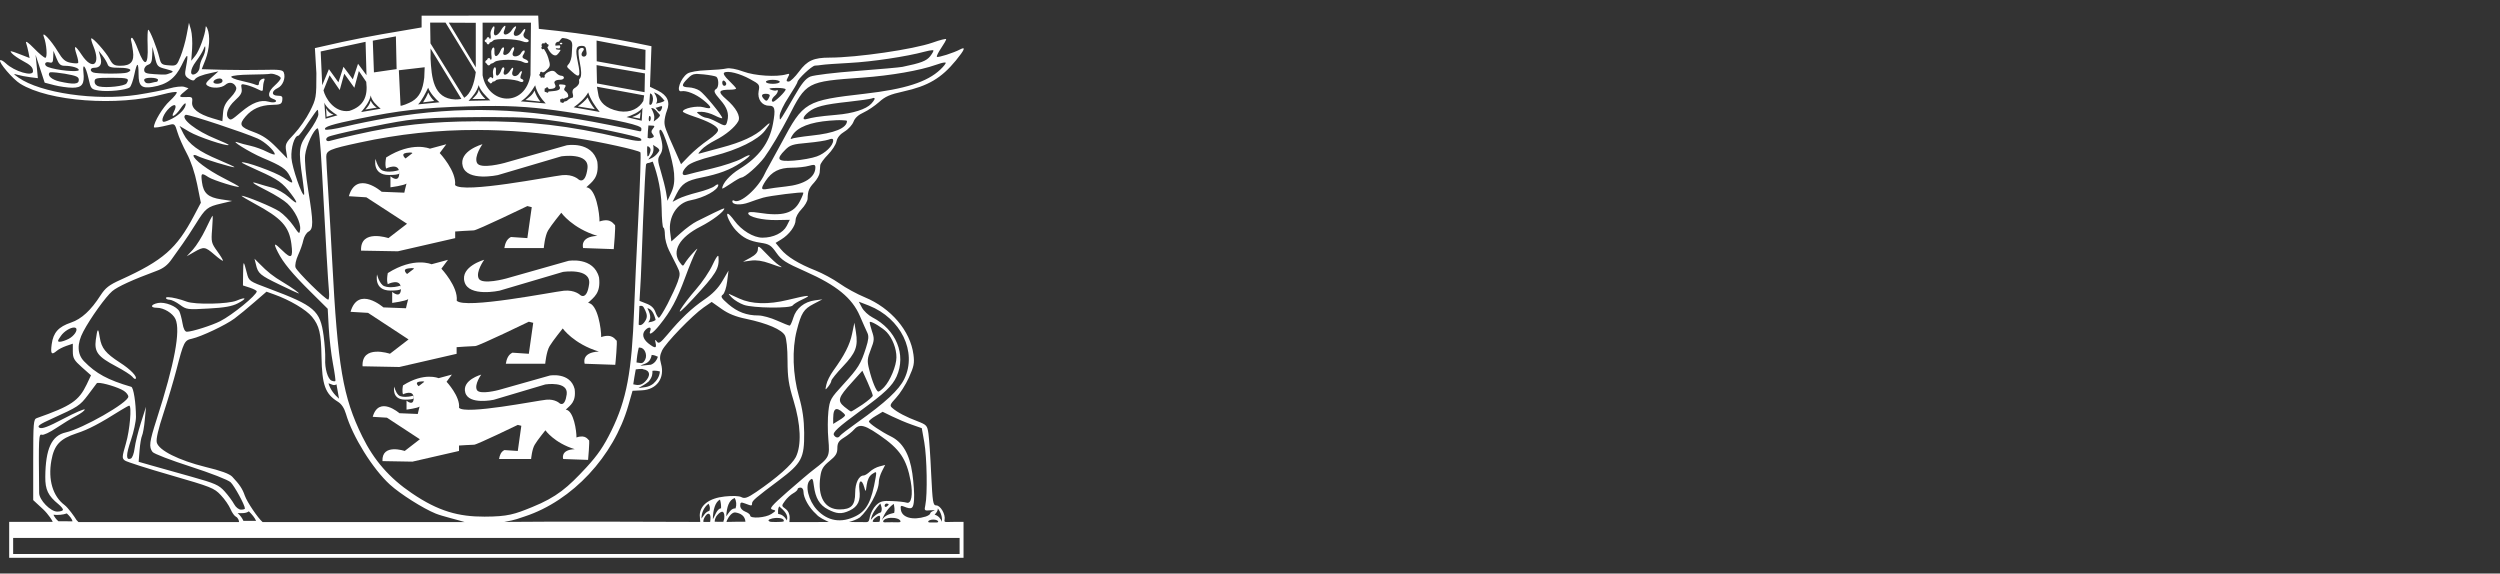
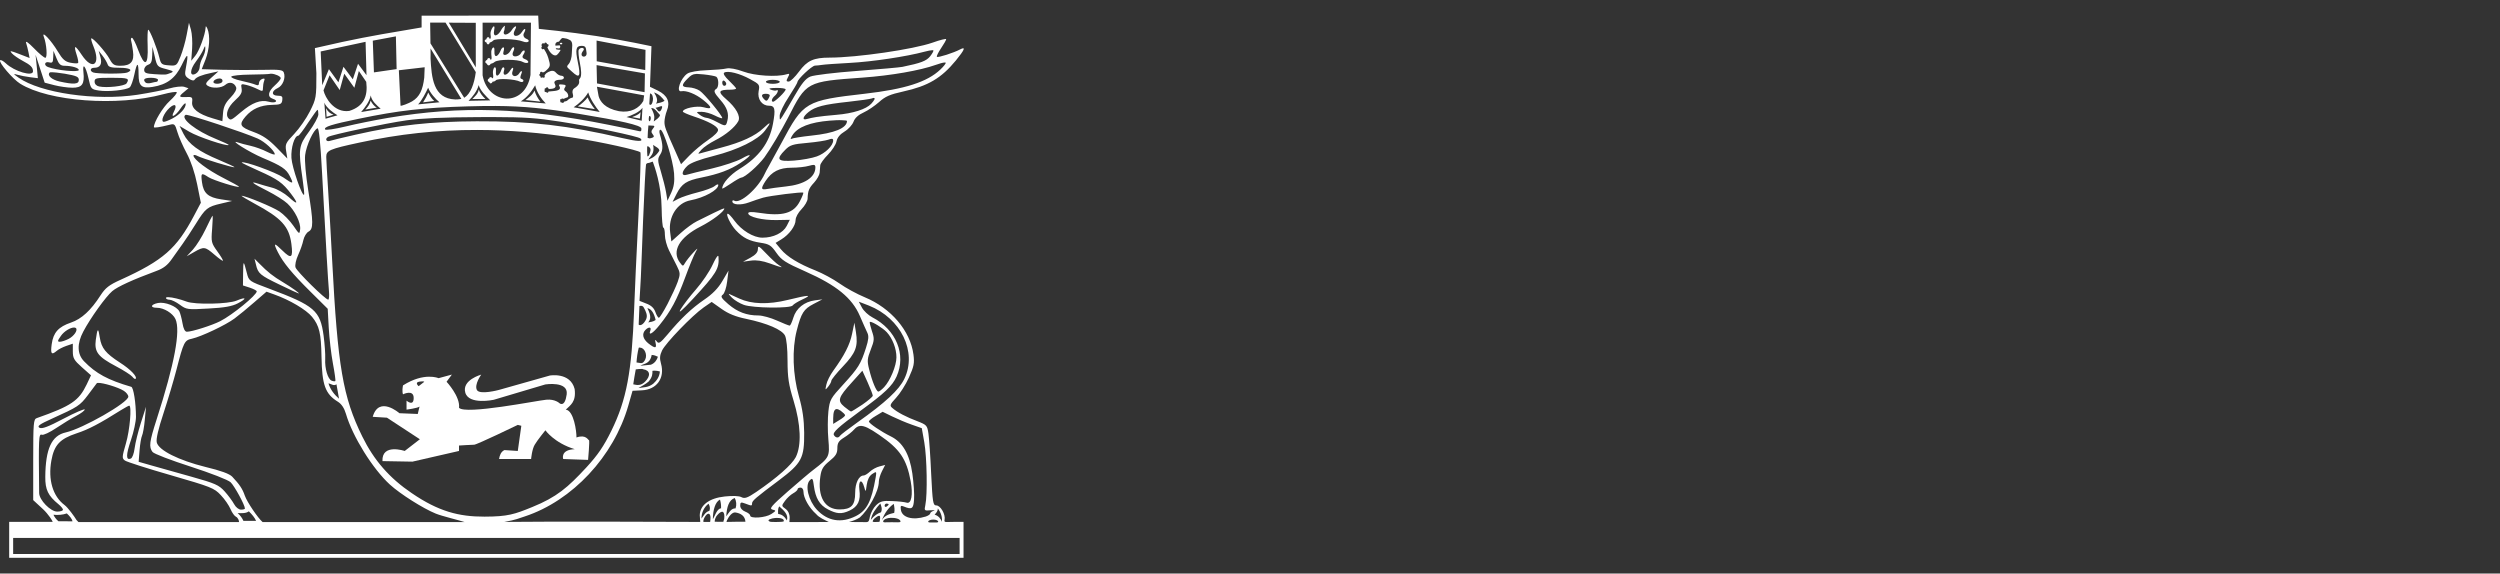
<svg xmlns="http://www.w3.org/2000/svg" version="1.1" id="Ebene_1" x="0px" y="0px" width="70px" height="16.058px" viewBox="0 16.97 70 16.058" enable-background="new 0 16.97 70 16.058" xml:space="preserve">
  <rect x="0" y="16.97" width="70" height="16.058" fill="#333333" stroke="none" />
  <g>
    <g>
-       <path fill="#FFFFFF" d="M0.368,32.033h26.501v0.449H0.368V32.033z M26.13,31.518c0.076,0,0.139,0.027,0.139,0.058    S26.206,31.6,26.13,31.6s-0.14,0.006-0.14-0.024S26.054,31.518,26.13,31.518 M21.747,31.471c0.113-0.002,0.219,0.031,0.198,0.094    c-0.005,0.017-0.116,0.021-0.22,0.021c-0.074-0.002-0.146,0-0.168-0.01c-0.068-0.031-0.049-0.059,0.067-0.09    C21.669,31.477,21.71,31.473,21.747,31.471 M24.944,31.469c0.13-0.004,0.27,0.033,0.27,0.105c0,0.031-0.104,0.018-0.246,0.018    c-0.178,0-0.254,0.018-0.238-0.031C24.749,31.504,24.843,31.473,24.944,31.469 M24.615,31.412c0.007,0,0.015,0,0.019,0.006    c0.017,0.014,0.01,0.113-0.01,0.164c-0.048-0.002-0.148,0.012-0.186-0.002C24.417,31.527,24.56,31.414,24.615,31.412     M19.837,31.354c0.031,0,0.057,0.037,0.057,0.109c0,0.045-0.006,0.098-0.01,0.121c-0.059,0.002-0.103,0-0.188,0    c-0.003-0.035-0.003-0.061,0.029-0.121C19.763,31.391,19.804,31.354,19.837,31.354 M1.871,31.346    c0.077,0.074,0.145,0.146,0.158,0.221l-0.393-0.002c-0.065-0.055-0.108-0.116-0.14-0.182C1.632,31.396,1.757,31.385,1.871,31.346     M20.583,31.318c0.159,0.021,0.28,0.102,0.289,0.26c-0.121,0-0.451,0.002-0.529,0.006c-0.002-0.039,0.096-0.219,0.191-0.256    C20.548,31.322,20.565,31.318,20.583,31.318 M20.22,31.299c0.039,0,0.062,0.045,0.062,0.135c0,0.113-0.031,0.107-0.026,0.146    c-0.066,0-0.216,0.002-0.244-0.002c-0.002-0.029,0.008-0.119,0.08-0.193C20.144,31.326,20.188,31.299,20.22,31.299 M6.968,31.287    c0.091,0.09,0.166,0.18,0.203,0.268H6.816c-0.034-0.078-0.085-0.149-0.162-0.219C6.772,31.342,6.89,31.346,6.968,31.287     M26.259,31.205c0.101,0.133,0.123,0.256,0.117,0.375c-0.039-0.084-0.086-0.162-0.207-0.201    C26.214,31.332,26.259,31.287,26.259,31.205 M21.818,31.148c0.138,0.119,0.263,0.237,0.215,0.393    c-0.058-0.096-0.129-0.168-0.245-0.18C21.784,31.287,21.777,31.211,21.818,31.148 M25.025,31.078    c0.017,0.084,0.032,0.168,0.013,0.252c-0.134,0.031-0.266,0.068-0.347,0.207C24.769,31.336,24.88,31.18,25.025,31.078     M19.839,31.074c0.033,0.061,0.053,0.123,0.025,0.199c-0.119,0.033-0.158,0.135-0.223,0.217    C19.64,31.326,19.716,31.164,19.839,31.074 M24.826,31.07c0.03,0,0.056,0.012,0.056,0.024s-0.025,0.041-0.056,0.06    c-0.03,0.02-0.056,0.008-0.056-0.025S24.796,31.07,24.826,31.07 M24.649,31.068c0.031,0.08,0.061,0.16,0.018,0.246    c-0.095,0.03-0.189,0.092-0.285,0.213C24.413,31.352,24.522,31.207,24.649,31.068 M20.16,30.959    c0.028,0.098,0.032,0.162,0.03,0.244c-0.118,0.008-0.178,0.23-0.23,0.303C19.962,31.246,20.029,31.02,20.16,30.959 M20.574,30.914    c0.043,0.09,0.056,0.186,0.022,0.291c-0.123-0.008-0.187,0.121-0.261,0.223C20.349,31.162,20.411,30.967,20.574,30.914     M22.415,30.623c0.047,0,0.082,0.049,0.082,0.113c0,0.174,0.158,0.455,0.354,0.627c0.086,0.104,0.244,0.166,0.355,0.223    c-0.055,0-0.311,0.002-0.605,0.002h-0.498l0.008-0.123c0-0.105-0.044-0.195-0.118-0.248c-0.112-0.08-0.115-0.084-0.013-0.223    c0.056-0.078,0.158-0.172,0.228-0.211c0.069-0.037,0.125-0.09,0.125-0.115S22.368,30.623,22.415,30.623 M24.515,30.193    c0.026-0.004,0.021,0.041,0.002,0.156c-0.114,0.657-0.246,0.914-0.549,1.069c-0.41,0.209-0.793,0.146-1.093-0.174    c-0.239-0.259-0.344-0.685-0.198-0.828c0.071-0.072,0.084-0.053,0.114,0.174c0.043,0.312,0.146,0.519,0.397,0.646    c0.232,0.117,0.365,0.143,0.607,0.027c0.227-0.109,0.309-0.281,0.268-0.578c-0.034-0.267,0.066-0.324,0.135-0.076    c0.04,0.147,0.043,0.145,0.07-0.064c0.021-0.143,0.072-0.248,0.154-0.303C24.47,30.213,24.497,30.193,24.515,30.193     M24.089,28.896c0.112-0.008,0.264,0.069,0.526,0.25c0.581,0.397,0.767,0.67,0.884,1.297c0.069,0.379,0.02,0.645-0.113,0.602    c-0.053-0.018-0.233-0.039-0.404-0.045c-0.262-0.014-0.336,0.006-0.45,0.115c-0.076,0.072-0.154,0.219-0.175,0.322    c-0.032,0.178-0.04,0.153-0.231,0.151l-0.354-0.002c0.109-0.032,0.209-0.065,0.303-0.127c0.232-0.205,0.533-0.721,0.533-1.008    c0-0.063,0.039-0.193,0.088-0.289l0.089-0.174l-0.157,0.041c-0.088,0.021-0.209,0.088-0.271,0.147    c-0.063,0.059-0.141,0.107-0.172,0.107c-0.137,0-0.24,0.211-0.24,0.484c0,0.352-0.108,0.467-0.438,0.467    c-0.414,0-0.621-0.357-0.537-0.926c0.029-0.203,0.08-0.285,0.256-0.429c0.174-0.141,0.22-0.213,0.22-0.358    s0.036-0.205,0.184-0.297c0.103-0.062,0.229-0.164,0.285-0.228C23.966,28.938,24.021,28.9,24.089,28.896 M24.714,28.5l0.264,0.129    c0.146,0.07,0.392,0.176,0.548,0.23l0.284,0.1l0.07,0.396c0.074,0.418,0.092,1.471,0.03,1.754    c-0.034,0.158-0.03,0.166,0.146,0.149c0.102-0.008,0.142-0.004,0.088,0.013c-0.055,0.018-0.098,0.051-0.098,0.076    c0,0.024-0.057,0.063-0.125,0.086c-0.365,0.114-0.666,0.03-0.697-0.191c-0.016-0.109-0.002-0.125,0.082-0.09    c0.228,0.094,0.27,0.065,0.287-0.193c0.012-0.139-0.01-0.467-0.047-0.729c-0.078-0.545-0.271-0.879-0.607-1.043    c-0.27-0.133-0.61-0.363-0.61-0.416c0-0.023,0.086-0.095,0.192-0.156L24.714,28.5z M23.427,28.424    c0.029,0,0.067,0.016,0.113,0.047c0.066,0.049,0.123,0.104,0.123,0.127c0,0.023-0.076,0.086-0.168,0.139l-0.166,0.103V28.68    C23.331,28.51,23.36,28.426,23.427,28.424 M3.618,28.328c0.076,0,0.017,0.689-0.092,1.057c-0.111,0.383-0.114,0.418-0.028,0.48    c0.05,0.037,0.63,0.223,1.289,0.412c1.119,0.324,1.212,0.358,1.396,0.557c0.109,0.113,0.23,0.291,0.273,0.393    c0.043,0.103,0.113,0.197,0.157,0.215c0.045,0.019,0.093,0.119,0.075,0.146c-0.055,0-1.046,0-2.272,0H2.197l-0.055-0.057    c-0.054-0.094-0.242-0.352-0.335-0.42c-0.328-0.246-0.465-0.707-0.369-1.244c0.079-0.438,0.237-0.607,0.707-0.764    c0.332-0.107,0.652-0.277,1.237-0.646C3.497,28.387,3.602,28.328,3.618,28.328 M9.197,27.705c0.074,0.01,0.149,0.084,0.224,0.025    l0.072,0.404C9.362,28.02,9.253,27.885,9.197,27.705 M2.743,27.691c0.132-0.008,0.566,0.121,0.725,0.223    c0.069,0.045,0.125,0.117,0.125,0.162c0,0.166-1.276,0.896-1.753,1.002c-0.395,0.088-0.565,0.459-0.572,1.242    c-0.004,0.359,0.078,0.531,0.369,0.768c0.069,0.057,0.126,0.125,0.126,0.154s-0.072,0.053-0.161,0.053    c-0.188,0-0.503-0.324-0.506-0.521c-0.017-1.555-0.013-1.666,0.077-1.631c0.041,0.017,0.222-0.067,0.401-0.188    c0.18-0.121,0.434-0.275,0.563-0.342s0.235-0.146,0.235-0.176c0-0.029-0.266,0.084-0.588,0.254    c-0.439,0.231-0.609,0.295-0.679,0.256c-0.074-0.043-0.003-0.096,0.353-0.256c0.729-0.33,0.777-0.361,1.003-0.658    c0.118-0.154,0.229-0.303,0.247-0.33C2.714,27.695,2.724,27.691,2.743,27.691 M24.146,27.35l0.146,0.322    c0.08,0.178,0.146,0.348,0.146,0.377c0,0.027-0.133,0.141-0.291,0.25c-0.159,0.107-0.303,0.193-0.317,0.193    c-0.017-0.002-0.101-0.061-0.188-0.133c-0.203-0.168-0.174-0.26,0.211-0.683L24.146,27.35z M18.322,27.348    c0.054,0,0.104,0.008,0.155,0.023c-0.012,0.152-0.09,0.256-0.187,0.344c-0.144,0.111-0.276,0.096-0.414,0.121    c0.099-0.059,0.199-0.107,0.289-0.186c0.104-0.127,0.106-0.213,0.103-0.297C18.286,27.352,18.304,27.35,18.322,27.348     M17.981,27.299c0.02,0.002,0.005,0.006,0.027,0.01c0.196,0.029,0.221,0.181,0.053,0.349c-0.123,0.123-0.228,0.094-0.33,0.073    c0.021-0.135,0.043-0.282,0.07-0.418C17.845,27.305,17.927,27.299,17.981,27.299z M18.247,26.908    c0.07,0.004,0.123,0.025,0.174,0.051c-0.025,0.084-0.086,0.182-0.197,0.223l-0.295,0.029c0.068-0.043,0.158-0.053,0.213-0.102    C18.197,27.068,18.236,26.986,18.247,26.908 M17.903,26.701c0.004,0,0.008,0.004,0.02,0.004c0.125,0,0.211,0.201,0.141,0.336    c-0.072,0.137-0.112,0.09-0.242,0.078c0.009-0.135,0.029-0.279,0.062-0.41C17.894,26.701,17.897,26.701,17.903,26.701     M2.746,26.219c-0.003-0.002-0.006,0-0.008,0.002c-0.017,0.01-0.032,0.098-0.056,0.266c-0.044,0.337,0.06,0.472,0.567,0.74    c0.211,0.111,0.415,0.242,0.454,0.289c0.038,0.049,0.079,0.076,0.093,0.062c0.058-0.058-0.142-0.267-0.44-0.457    c-0.399-0.259-0.515-0.402-0.562-0.701C2.774,26.295,2.76,26.227,2.746,26.219 M2.073,26.141c0.022,0,0.041,0.004,0.054,0.017    c0.057,0.059-0.054,0.221-0.202,0.299c-0.087,0.045-0.197,0.082-0.246,0.082c-0.077,0-0.072-0.024,0.029-0.168    C1.795,26.246,1.973,26.139,2.073,26.141 M23.923,26.006l-0.064,0.307c-0.062,0.31-0.219,0.611-0.526,1.035    c-0.09,0.123-0.179,0.301-0.196,0.394C23.103,27.9,23.104,27.9,23.187,27.8c0.049-0.061,0.09-0.135,0.09-0.168    c0-0.032,0.145-0.213,0.324-0.401c0.36-0.379,0.43-0.558,0.365-0.963L23.923,26.006z M24.363,25.982    c0.063-0.008,0.356,0.172,0.466,0.289c0.161,0.174,0.273,0.463,0.271,0.705c0,0.232-0.172,0.65-0.344,0.834    c-0.064,0.068-0.138,0.125-0.162,0.125c-0.056,0-0.175-0.285-0.259-0.627c-0.058-0.229-0.052-0.299,0.046-0.549    c0.103-0.262,0.104-0.309,0.032-0.521c-0.043-0.13-0.069-0.242-0.06-0.253C24.356,25.984,24.359,25.982,24.363,25.982     M18.126,25.598c0.115,0.021,0.188,0.145,0.232,0.332c-0.07,0.049-0.139,0.055-0.209,0.068    C18.21,25.924,18.249,25.832,18.126,25.598 M17.943,25.533c0.075-0.003,0.085,0.056,0.128,0.137c0.047,0.104,0.059,0.182,0,0.279    c-0.1,0.168-0.188,0.124-0.188,0.105l0.021-0.516C17.921,25.535,17.933,25.533,17.943,25.533 M19.927,25.424l0.277,0.196    c0.191,0.136,0.402,0.22,0.689,0.278c0.592,0.125,1.004,0.302,1.088,0.47c0.041,0.086,0.07,0.362,0.07,0.705    c0.002,0.471,0.03,0.661,0.168,1.112c0.205,0.67,0.228,1.256,0.062,1.586c-0.106,0.207-0.528,0.58-1.106,0.974    c-0.248,0.168-0.324,0.192-0.414,0.146c-0.064-0.037-0.246-0.043-0.465-0.02c-0.438,0.047-0.693,0.238-0.703,0.523l0.014,0.19    c-1.729-0.004-3.758-0.017-5.488,0c0.333-0.058,0.417-0.104,0.577-0.155c1.331-0.439,2.489-1.681,2.896-3.101l0.119-0.416    l0.26-0.013c0.418-0.018,0.652-0.344,0.537-0.748c-0.041-0.143-0.035-0.231,0.028-0.364c0.099-0.211,0.849-0.988,1.166-1.208    L19.927,25.424z M24.046,25.417l0.285,0.11c0.896,0.357,1.354,1.296,0.992,2.048c-0.15,0.313-0.529,0.664-1.314,1.221    c-0.252,0.179-0.471,0.347-0.488,0.375c-0.043,0.07-0.121,0.062-0.17-0.016c-0.047-0.074,0.111-0.22,0.74-0.681    c0.686-0.5,0.894-0.699,1.014-0.963c0.275-0.613-0.012-1.311-0.68-1.656c-0.113-0.059-0.244-0.183-0.291-0.273L24.046,25.417z     M4.717,25.291c-0.016-0.001-0.029,0-0.039,0.001c-0.021,0.003-0.032,0.01-0.032,0.02c0,0.027,0.045,0.05,0.099,0.05    c0.055,0,0.186,0.063,0.291,0.141c0.187,0.136,0.214,0.14,0.8,0.106c0.446-0.023,0.664-0.062,0.822-0.145    c0.266-0.138,0.242-0.193-0.033-0.077c-0.233,0.099-1.166,0.118-1.399,0.028C5.04,25.345,4.825,25.294,4.717,25.291 M20.41,25.2    c-0.013,0.001,0.021,0.046,0.085,0.107c0.072,0.071,0.223,0.16,0.332,0.199c0.252,0.092,1.316,0.104,1.369,0.016    c0.021-0.034,0.141-0.106,0.268-0.166c0.299-0.137,0.187-0.134-0.402,0.011c-0.551,0.136-1.018,0.121-1.364-0.038    c-0.122-0.057-0.247-0.113-0.277-0.127C20.415,25.2,20.411,25.2,20.41,25.2z M7.462,25.137l0.215,0.077    c0.439,0.157,0.896,0.427,1.06,0.627c0.204,0.249,0.254,0.461,0.265,1.116C9.016,27.752,9.107,28,9.461,28.219    c0.101,0.062,0.178,0.178,0.225,0.338c0.184,0.633,0.75,1.543,1.232,1.982c0.287,0.262,0.928,0.668,1.281,0.811    c0.174,0.072,0.645,0.183,0.811,0.238H7.353c-0.129-0.109-0.435-0.559-0.499-0.742c-0.064-0.188-0.145-0.309-0.352-0.529    c-0.076-0.08-0.314-0.168-0.748-0.272c-0.746-0.185-1.311-0.465-1.365-0.687c-0.023-0.09,0.043-0.377,0.191-0.823    c0.123-0.375,0.285-0.92,0.361-1.214c0.201-0.778,0.223-0.823,0.436-0.868c0.258-0.058,0.941-0.379,1.19-0.565    c0.116-0.086,0.364-0.289,0.551-0.453L7.462,25.137z M7.126,24.214l0.041,0.166c0.057,0.247,0.112,0.296,0.664,0.561    c0.275,0.134,0.514,0.244,0.529,0.245c0.051,0.006-0.191-0.167-0.443-0.318c-0.266-0.157-0.431-0.288-0.651-0.514L7.126,24.214z     M20.103,24.133c-0.023,0.005-0.077,0.093-0.15,0.25c-0.085,0.186-0.294,0.495-0.464,0.688c-0.17,0.193-0.362,0.445-0.431,0.559    c-0.08,0.14,0.028,0.047,0.343-0.29c0.659-0.711,0.743-0.849,0.717-1.182C20.115,24.14,20.111,24.132,20.103,24.133z     M21.241,23.88c-0.016,0.001-0.02,0.024-0.02,0.065c0,0.086-0.063,0.16-0.207,0.24l-0.209,0.113l0.223-0.031    c0.148-0.021,0.322,0.005,0.527,0.079c0.354,0.128,0.397,0.136,0.25,0.045c-0.06-0.036-0.215-0.18-0.347-0.318    C21.329,23.936,21.269,23.877,21.241,23.88z M5.952,23.01c-0.01,0-0.098,0.17-0.195,0.378c-0.099,0.208-0.258,0.463-0.354,0.569    l-0.175,0.189l0.21-0.12c0.272-0.156,0.303-0.152,0.565,0.073c0.121,0.105,0.228,0.182,0.238,0.172    c0.012-0.011-0.059-0.129-0.156-0.263c-0.166-0.231-0.176-0.262-0.146-0.621C5.954,23.18,5.962,23.01,5.952,23.01 M22.772,21.587    c0.046-0.002,0.059,0.021,0.059,0.07c0,0.281-0.312,0.482-0.832,0.535c-0.199,0.021-0.43,0.053-0.513,0.069    c-0.181,0.034-0.19-0.008-0.05-0.224c0.172-0.262,0.387-0.371,0.729-0.371c0.168,0,0.387-0.024,0.485-0.053    C22.708,21.598,22.747,21.588,22.772,21.587 M18.272,21.497c0.005,0,0.006,0.001,0.007,0.003c0.047,0.128,0.239,0.642,0.247,1.3    c0.004,0.3,0.025,0.545,0.049,0.545c0.023,0.001,0.042,0.092,0.042,0.203c0,0.111,0.052,0.307,0.116,0.434    s0.162,0.324,0.221,0.438c0.094,0.188,0.098,0.226,0.023,0.438c-0.045,0.127-0.174,0.405-0.284,0.619    c-0.112,0.214-0.222,0.39-0.245,0.39s-0.066-0.072-0.098-0.163c-0.039-0.111-0.121-0.187-0.26-0.237l-0.184-0.073L17.929,25    c0.018-0.217,0.045-1.06,0.078-1.875c0.033-0.816,0.07-1.514,0.082-1.55c0.008-0.027,0.043-0.044,0.084-0.044    c0.012,0,0.062-0.024,0.086-0.031C18.267,21.497,18.271,21.496,18.272,21.497 M18.14,21.067c0.019,0.002,0.033,0.018,0.043,0.026    c0.047,0.049,0.039,0.095,0.002,0.193c-0.017,0.04-0.021,0.056-0.058,0.062c-0.008-0.093-0.011-0.186-0.006-0.278    C18.128,21.068,18.134,21.066,18.14,21.067 M18.288,21.025c0.059,0.055,0.168,0.083,0.174,0.164    c-0.095,0.153-0.201,0.209-0.31,0.249C18.222,21.325,18.335,21.275,18.288,21.025z M23.282,20.857    c0.034-0.002,0.047,0.014,0.047,0.047c0,0.145-0.225,0.362-0.459,0.446c-0.129,0.047-0.414,0.099-0.636,0.116    c-0.464,0.035-0.519-0.029-0.249-0.299c0.134-0.137,0.213-0.161,0.617-0.196c0.256-0.023,0.522-0.064,0.595-0.091    C23.234,20.866,23.263,20.859,23.282,20.857 M13.37,20.609c0.873,0.002,1.773,0.076,2.727,0.223    c0.713,0.108,1.772,0.342,1.834,0.403c0.019,0.018-0.008,0.833-0.057,1.812s-0.104,2.147-0.119,2.594    c-0.066,1.75-0.211,2.523-0.637,3.391c-0.211,0.43-0.378,0.676-0.699,1.025c-0.519,0.562-0.83,0.832-1.516,1.11    c-0.498,0.203-0.68,0.267-1.336,0.269c-0.719,0.002-1.289-0.146-2.038-0.658c-0.624-0.422-1.06-0.922-1.386-1.588    c-0.541-1.101-0.688-1.957-0.842-4.919c-0.034-0.646-0.084-1.533-0.113-1.97c-0.028-0.438-0.053-0.859-0.053-0.939    c0-0.179,0.092-0.22,0.931-0.4C11.169,20.722,12.249,20.606,13.37,20.609 M18.494,20.603c0.085,0,0.351,0.854,0.38,1.22    c0.018,0.235-0.004,0.378-0.08,0.544l-0.105,0.225l-0.039-0.238c-0.022-0.13-0.088-0.39-0.145-0.579    c-0.095-0.314-0.097-0.355-0.018-0.478c0.083-0.128,0.08-0.276-0.012-0.567C18.454,20.654,18.46,20.603,18.494,20.603     M8.89,20.563c0.04-0.013,0.081,0.383,0.125,1.2c0.106,1.995,0.172,3.108,0.196,3.36c0.012,0.131,0.002,0.237-0.021,0.237    c-0.08,0-0.879-0.789-0.915-0.901c-0.021-0.065,0.011-0.212,0.073-0.348c0.06-0.129,0.126-0.316,0.146-0.418    c0.022-0.1,0.088-0.208,0.146-0.238c0.138-0.075,0.137-0.257-0.01-1.158c-0.067-0.422-0.104-0.826-0.086-0.985    C8.576,21.041,8.78,20.599,8.89,20.563 M18.156,20.481c0.024,0.004,0.024,0.005,0.079,0.005c0.1,0,0.107,0.015,0.049,0.084    c-0.053,0.064-0.055,0.104-0.007,0.161c0.05,0.062,0.038,0.084-0.05,0.107c-0.062,0.016-0.058-0.005-0.094-0.007    C18.138,20.725,18.142,20.579,18.156,20.481 M23.503,20.334c0.025,0,0.049,0.001,0.07,0.002c0.088,0.002,0.143,0.009,0.143,0.022    c-0.004,0.199-0.351,0.342-0.996,0.409c-0.274,0.029-0.526,0.07-0.562,0.091c-0.034,0.021-0.019-0.027,0.033-0.106    c0.146-0.225,0.497-0.36,1.04-0.404c0.068-0.005,0.132-0.01,0.189-0.012C23.45,20.335,23.478,20.334,23.503,20.334 M13.823,20.248    c0.887,0.002,1.206,0.027,1.855,0.127c0.871,0.134,2.194,0.412,2.258,0.474c0.091,0.093-0.075,0.088-0.521-0.015    c-1.511-0.352-2.575-0.475-4.066-0.468c-1.295,0.006-2.201,0.105-3.387,0.374c-0.349,0.079-0.678,0.158-0.73,0.176    c-0.1,0.03-0.137-0.058-0.048-0.112c0.098-0.062,1.604-0.38,2.194-0.464c0.412-0.059,1.074-0.087,2.025-0.091    C13.558,20.249,13.696,20.247,13.823,20.248 M18.201,20.22c0.003,0.001,0.003,0.003,0.005,0.006    c0.02,0.018,0.021,0.068,0.006,0.108c-0.014,0.031-0.035,0.042-0.041,0.016c-0.016-0.049,0-0.087,0.004-0.128    C18.165,20.221,18.199,20.22,18.201,20.22 M5.206,20.184c0.135,0.003,1.611,0.491,2.01,0.666c0.197,0.087,0.474,0.341,0.478,0.439    c0.001,0.023-0.097-0.008-0.217-0.068c-0.119-0.062-0.326-0.138-0.461-0.168c-0.134-0.03-0.294-0.072-0.351-0.093    c-0.277-0.098,0.32,0.274,0.69,0.431c0.528,0.222,0.657,0.309,0.757,0.505c0.121,0.236,0.104,0.24-0.178,0.044    c-0.213-0.147-1.114-0.473-1.166-0.42c-0.008,0.008,0.208,0.114,0.48,0.234c0.533,0.237,0.67,0.336,0.903,0.646    c0.215,0.285,0.187,0.32-0.067,0.087c-0.121-0.108-0.326-0.226-0.457-0.26c-0.131-0.034-0.307-0.085-0.391-0.112    c-0.264-0.087-0.167-0.01,0.25,0.199c0.221,0.112,0.473,0.271,0.559,0.353c0.211,0.196,0.381,0.541,0.359,0.726    c-0.018,0.146-0.023,0.141-0.193-0.107c-0.098-0.141-0.272-0.319-0.391-0.398c-0.188-0.125-0.952-0.44-1.059-0.436    c0.007,0.015,0.16,0.108,0.363,0.218c0.756,0.405,0.971,0.64,1.035,1.131c0.051,0.393-0.001,0.431-0.252,0.184    c-0.234-0.231-0.262-0.222-0.124,0.051c0.147,0.29,0.401,0.598,0.913,1.104l0.48,0.476l0.029,0.532    c0.016,0.293,0.068,0.744,0.117,1.002c0.049,0.26,0.079,0.479,0.067,0.49c-0.011,0.012-0.056,0.008-0.103-0.011    c-0.107-0.043-0.195-0.338-0.18-0.614c0.006-0.123-0.014-0.412-0.045-0.644c-0.096-0.707-0.246-0.839-1.537-1.323    c-0.552-0.206-0.555-0.207-0.613-0.436c-0.092-0.361-0.099-0.362-0.104,0.003l-0.004,0.348l0.195,0.063    c0.105,0.036,0.192,0.081,0.191,0.103c-0.005,0.108-0.684,0.662-1.023,0.834c-0.234,0.119-0.791,0.296-0.933,0.296    c-0.055,0-0.097-0.082-0.123-0.238c-0.022-0.131-0.062-0.279-0.087-0.33c-0.076-0.146-0.404-0.275-0.599-0.237    c-0.209,0.042-0.229,0.134-0.028,0.134c0.192,0,0.442,0.153,0.517,0.316c0.147,0.328-0.024,1.244-0.528,2.811    c-0.203,0.631-0.22,0.77-0.114,0.91c0.038,0.051,0.518,0.234,1.065,0.41c0.568,0.184,1.049,0.371,1.121,0.438    c0.106,0.101,0.401,0.639,0.401,0.736c0,0.018-0.051,0.031-0.11,0.031c-0.062,0-0.146-0.066-0.192-0.152S6.39,30.84,6.291,30.73    c-0.162-0.18-0.263-0.225-0.93-0.412c-0.411-0.114-0.912-0.256-1.113-0.313L3.882,29.9l0.026-0.324    c0.014-0.176,0.045-0.359,0.069-0.408s0.06-0.248,0.078-0.447l0.033-0.361l-0.143,0.449c-0.078,0.246-0.157,0.564-0.175,0.709    c-0.019,0.15-0.064,0.275-0.109,0.293c-0.138,0.054-0.137-0.1,0.007-0.524c0.077-0.229,0.139-0.517,0.139-0.644    c-0.001-0.391-0.068-0.824-0.132-0.842c-0.655-0.191-0.99-0.373-1.322-0.715c-0.193-0.201-0.202-0.492-0.021-0.832    c0.197-0.375,0.631-0.979,0.811-1.132c0.148-0.126,0.58-0.323,1.238-0.566c0.194-0.071,0.312-0.163,0.428-0.33    c0.088-0.128,0.225-0.319,0.304-0.427c0.079-0.108,0.244-0.36,0.369-0.561c0.274-0.44,0.325-0.479,0.712-0.569l0.305-0.072    l-0.305-0.045c-0.367-0.055-0.498-0.171-0.539-0.481c-0.035-0.259-0.017-0.271,0.182-0.14c0.129,0.085,0.856,0.311,0.856,0.266    c0-0.011-0.2-0.122-0.442-0.245c-0.431-0.219-0.834-0.521-0.834-0.625c0-0.028,0.053-0.023,0.117,0.012    c0.129,0.069,1.008,0.337,1.03,0.312c0.009-0.008-0.185-0.099-0.429-0.201c-0.565-0.235-0.852-0.444-0.995-0.728l-0.112-0.225    l0.271,0.161c0.238,0.143,1.058,0.417,1.104,0.371c0.01-0.009-0.152-0.085-0.357-0.168c-0.557-0.225-1.004-0.577-0.854-0.672    C5.198,20.185,5.201,20.184,5.206,20.184 M17.937,20.112c-0.064,0.073-0.141,0.1-0.239,0.136l0.22,0.042L17.937,20.112z     M8.89,20.044c0.013,0,0.024,0.058,0.024,0.129c0,0.07-0.119,0.288-0.262,0.482c-0.292,0.396-0.304,0.486-0.179,1.336    c0.034,0.227,0.052,0.421,0.042,0.432c-0.055,0.055-0.34-0.771-0.355-1.031c-0.017-0.286,0.086-0.621,0.189-0.621    c0.023,0,0.148-0.163,0.277-0.363C8.759,20.208,8.878,20.044,8.89,20.044 M9.13,19.999l0.014,0.242l0.195-0.059    C9.235,20.142,9.181,20.098,9.13,19.999 M18.251,19.996c0.086,0.001,0.155,0.117,0.23,0.195c-0.018,0.083-0.109,0.124-0.176,0.181    c0.01-0.089,0.054-0.143-0.071-0.374C18.239,19.997,18.245,19.996,18.251,19.996 M17.989,19.988l-0.021,0.362l-0.426-0.102    C17.673,20.208,17.917,20.106,17.989,19.988 M18.513,19.942c0.031-0.003,0.035,0.018,0.017,0.067    c-0.039,0.102-0.082,0.108-0.134,0.025c-0.02-0.03-0.051-0.047-0.036-0.047c0.016,0,0.065-0.016,0.114-0.034    C18.489,19.947,18.503,19.943,18.513,19.942 M13.884,19.937c0.781,0.005,1.386,0.068,2.322,0.22    c1.156,0.189,1.752,0.321,1.752,0.41c0,0.056,0.01,0.096-0.076,0.073c-0.068-0.017-0.441-0.095-0.828-0.173    c-2.424-0.486-4.125-0.541-6.178-0.198c-0.369,0.062-0.914,0.172-1.207,0.244c-0.295,0.071-0.549,0.109-0.565,0.082    c-0.044-0.072,0.171-0.14,0.948-0.301c1.106-0.23,1.803-0.31,3.051-0.346c0.152-0.004,0.297-0.008,0.436-0.01    C13.657,19.937,13.772,19.936,13.884,19.937 M5.188,19.864c0.007,0,0.012,0.005,0.012,0.018c0,0.121-0.16,0.295-0.373,0.406    c-0.097,0.051-0.204,0.093-0.238,0.093c-0.102,0-0.004-0.241,0.155-0.388C4.9,19.85,4.97,19.907,4.869,20.097    c-0.106,0.201,0.041,0.128,0.19-0.094C5.118,19.916,5.167,19.864,5.188,19.864 M9.081,19.844c0.053,0.14,0.256,0.29,0.369,0.354    l-0.335,0.096L9.081,19.844z M10.378,19.788c-0.022,0.101-0.082,0.178-0.149,0.25l0.321-0.055    C10.476,19.942,10.423,19.874,10.378,19.788 M24.462,19.711c0.004,0.001,0.008,0.002,0.01,0.002    c0.039,0.006,0.013,0.064-0.078,0.163c-0.143,0.153-0.512,0.271-0.973,0.309c-0.219,0.019-0.472,0.045-0.562,0.061    c-0.093,0.015-0.21,0.039-0.265,0.056c-0.145,0.044-0.117-0.066,0.049-0.198c0.188-0.148,0.418-0.209,1.119-0.285    c0.314-0.034,0.607-0.076,0.652-0.093c0.012-0.005,0.023-0.01,0.033-0.012C24.454,19.712,24.458,19.711,24.462,19.711     M16.454,19.697c-0.057,0.082-0.189,0.202-0.277,0.252l0.479,0.077C16.591,19.952,16.487,19.794,16.454,19.697 M10.382,19.641    c0.017,0.149,0.172,0.285,0.277,0.373l-0.548,0.094C10.22,19.982,10.347,19.812,10.382,19.641 M21.444,19.596    c0.061,0,0.109,0.019,0.109,0.042s-0.021,0.072-0.045,0.11c-0.035,0.054-0.06,0.055-0.109,0.004    C21.302,19.653,21.318,19.596,21.444,19.596 M18.201,19.585c0.071,0.022,0.073,0.076,0.083,0.146c0,0.076-0.025,0.153-0.057,0.172    c-0.017,0.011-0.025-0.008-0.047-0.012C18.187,19.787,18.191,19.689,18.201,19.585 M11.99,19.561    c-0.036,0.096-0.087,0.187-0.144,0.275l0.312-0.039C12.085,19.732,12.034,19.649,11.99,19.561 M18.313,19.557    c0.141,0.051,0.223,0.141,0.295,0.237c-0.076,0.047-0.16,0.06-0.243,0.078C18.433,19.794,18.39,19.681,18.313,19.557     M16.47,19.557c0.056,0.184,0.201,0.402,0.322,0.548l-0.73-0.131C16.21,19.875,16.382,19.718,16.47,19.557 M14.966,19.505    c-0.057,0.133-0.16,0.189-0.252,0.266l0.418,0.045C15.06,19.727,15.003,19.625,14.966,19.505 M13.405,19.475    c-0.021,0.128-0.107,0.191-0.18,0.268l0.367-0.002C13.501,19.656,13.436,19.568,13.405,19.475 M21.735,19.432    c0.145-0.003,0.264,0.016,0.264,0.042c0,0.025-0.07,0.113-0.156,0.195c-0.086,0.083-0.172,0.15-0.193,0.15    c-0.067,0-0.041-0.096,0.046-0.168c0.083-0.069,0.118-0.194,0.041-0.149c-0.022,0.013-0.091,0.003-0.152-0.021    C21.503,19.448,21.546,19.434,21.735,19.432 M11.988,19.426c0.058,0.153,0.202,0.311,0.317,0.408l-0.598,0.059    C11.809,19.789,11.925,19.562,11.988,19.426 M16.714,19.398l1.322,0.243l-0.023,0.156c-0.113,0.198-0.348,0.341-0.68,0.287    c-0.402-0.078-0.531-0.276-0.572-0.423L16.714,19.398z M14.985,19.358c0.042,0.192,0.167,0.378,0.296,0.509l-0.698-0.059    C14.757,19.697,14.878,19.541,14.985,19.358 M13.402,19.353c0.05,0.161,0.201,0.305,0.327,0.428l-0.61,0.012    C13.226,19.688,13.363,19.52,13.402,19.353 M20.257,19.225c0.008,0,0.016,0.002,0.023,0.007c0.029,0.02,0.055,0.058,0.055,0.086    c0,0.029-0.023,0.055-0.055,0.055s-0.057-0.039-0.057-0.088C20.224,19.25,20.237,19.226,20.257,19.225 M21.638,19.205    c0.107,0,0.195,0.024,0.195,0.056c0,0.032-0.088,0.056-0.195,0.056c-0.105,0-0.192-0.024-0.192-0.056    C21.445,19.229,21.531,19.205,21.638,19.205 M6.141,19.167c0.023-0.001,0.046,0.003,0.062,0.014    c0.027,0.017,0.036,0.055,0.018,0.084c-0.041,0.066-0.245,0.068-0.245,0.001C5.976,19.216,6.067,19.169,6.141,19.167 M4.23,19.148    c0.106,0,0.194,0.025,0.194,0.057c0,0.03-0.02,0.056-0.042,0.056c-0.023,0.001-0.092,0.015-0.154,0.032    c-0.062,0.016-0.131,0.011-0.153-0.012C3.989,19.194,4.045,19.148,4.23,19.148 M3.122,19.148c0.468,0,0.511,0.016,0.422,0.156    c-0.048,0.077-0.555,0.134-0.77,0.087c-0.077-0.017-0.125-0.069-0.125-0.136C2.649,19.157,2.692,19.148,3.122,19.148     M19.491,19.041c0.016-0.001,0.029-0.001,0.045,0c0.045,0.001,0.098,0.005,0.165,0.012c0.164,0.017,0.324,0.047,0.354,0.065    c0.074,0.047,0.076,0.294,0.002,0.339c-0.086,0.054-0.067,0.104,0.112,0.31c0.191,0.216,0.248,0.383,0.197,0.586    c-0.039,0.161-0.052,0.162-0.31,0.024c-0.107-0.058-0.231-0.106-0.277-0.108c-0.046-0.003-0.133-0.041-0.189-0.086    c-0.104-0.078-0.102-0.082,0.057-0.082c0.091,0,0.258,0.046,0.371,0.105c0.113,0.058,0.205,0.089,0.205,0.069    c0-0.071-0.502-0.68-0.633-0.766c-0.074-0.05-0.211-0.091-0.307-0.093c-0.208-0.007-0.214-0.062-0.025-0.25    C19.343,19.081,19.392,19.045,19.491,19.041 M7.573,19.034c0.008,0,0.014,0,0.021,0c0.101,0.001,0.267,0.072,0.267,0.125    c0,0.03-0.075,0.122-0.166,0.203c-0.192,0.17-0.216,0.323-0.056,0.374c0.179,0.058,0.07,0.137-0.114,0.082    c-0.224-0.064-0.463,0.025-0.776,0.29C6.482,20.335,6.46,20.345,6.4,20.285c-0.101-0.101-0.022-0.318,0.177-0.5    c0.168-0.151,0.208-0.224,0.188-0.334c-0.024-0.131-0.014-0.139,0.134-0.103c0.087,0.021,0.228,0.074,0.312,0.117    c0.141,0.071,0.152,0.067,0.152-0.032c0-0.06,0.014-0.148,0.033-0.197c0.025-0.065,0.01-0.08-0.055-0.055    c-0.051,0.019-0.09,0.071-0.09,0.118c0,0.058-0.029,0.071-0.097,0.042c-0.053-0.024-0.233-0.073-0.401-0.109    c-0.168-0.036-0.293-0.089-0.277-0.117c0.015-0.027,0.252-0.054,0.527-0.056c0.273-0.003,0.523-0.012,0.553-0.021    C7.562,19.037,7.567,19.035,7.573,19.034 M1.433,18.993c0.071-0.002,0.22,0.015,0.381,0.041c0.326,0.057,0.393,0.085,0.393,0.175    c0,0.121-0.142,0.132-0.544,0.042C1.445,19.201,1.313,19.08,1.392,19C1.396,18.996,1.41,18.993,1.433,18.993 M10.048,18.958    l0.207,0.304c0.051,0.411-0.076,0.688-0.476,0.814c-0.43,0.061-0.678-0.38-0.721-0.576l0.17-0.422l0.284,0.414l0.127-0.459    l0.283,0.395L10.048,18.958z M13.852,18.854c-0.018,0.006-0.036,0.037-0.047,0.097c-0.016,0.095,0.037,0.202-0.024,0.212    c-0.004-0.023-0.022-0.032-0.04-0.033c-0.021-0.001-0.044,0.015-0.043,0.038c-0.023,0.003-0.04,0.024-0.042,0.048    c-0.002,0.021,0.022,0.051,0.045,0.05c-0.001,0.02,0.021,0.04,0.038,0.039c0.025-0.001,0.049-0.025,0.051-0.046    c0.02,0,0.071-0.011,0.09-0.036c0.043-0.071,0.552-0.037,0.681,0.033c0.082,0.044,0.15-0.044,0.033-0.081    c-0.027-0.009-0.035-0.04,0.002-0.133c0.047-0.106-0.01-0.098-0.053-0.024c-0.072,0.125-0.252,0.112-0.189-0.06    c0.037-0.099,0.004-0.128-0.059-0.029c-0.107,0.175-0.236,0.177-0.181,0.012c0.032-0.092-0.041-0.135-0.081-0.002    c-0.033,0.113-0.166,0.26-0.146,0.014C13.894,18.883,13.874,18.847,13.852,18.854 M11.891,18.853l-0.012,0.292    c-0.041,0.344-0.131,0.539-0.342,0.664c-0.084,0.051-0.322,0.146-0.322,0.116l-0.047-0.988L11.891,18.853z M16.704,18.793    l1.354,0.233l-0.01,0.525l-1.332-0.245L16.704,18.793z M26.468,18.72c0.004,0,0.008,0.003,0.01,0.005    c0.016,0.015-0.053,0.102-0.15,0.194c-0.368,0.348-0.986,0.546-2.109,0.675c-1.668,0.192-1.72,0.22-2.334,1.372    c-0.166,0.307-0.33,0.609-0.367,0.671s-0.084,0.152-0.105,0.198c-0.189,0.413-0.693,0.854-0.855,0.754    c-0.028-0.019-0.053-0.01-0.053,0.019c0,0.101,0.238,0.114,0.465,0.03c0.125-0.047,0.305-0.107,0.396-0.133    c0.188-0.055,1.1-0.168,1.126-0.141c0.01,0.011-0.031,0.118-0.095,0.24c-0.174,0.342-0.484,0.429-1.156,0.323    c-0.194-0.03-0.291-0.025-0.291,0.014c0,0.102,0.396,0.197,0.788,0.191l0.376-0.007l-0.086,0.171    c-0.102,0.196-0.373,0.329-0.68,0.329c-0.252,0-0.586-0.204-0.787-0.479c-0.075-0.104-0.157-0.191-0.18-0.192    c-0.076-0.003,0.074,0.305,0.225,0.466c0.197,0.21,0.373,0.299,0.695,0.348c0.235,0.035,0.291,0.071,0.437,0.28    c0.146,0.208,0.253,0.275,0.817,0.525c0.867,0.384,1.303,0.74,1.519,1.239c0.084,0.198,0.183,0.414,0.213,0.479    c0.043,0.09,0.033,0.194-0.04,0.42c-0.146,0.455-0.215,0.563-0.629,1.017c-0.364,0.396-0.385,0.432-0.423,0.76    c-0.021,0.188-0.023,0.543-0.001,0.783c0.042,0.485,0.029,0.51-0.411,0.848c-0.103,0.076-0.429,0.354-0.728,0.615    c-0.455,0.399-0.522,0.479-0.428,0.504c0.109,0.027,0.108,0.033-0.031,0.125c-0.156,0.104-0.592,0.137-0.592,0.041    c0-0.031-0.062-0.08-0.139-0.109c-0.084-0.033-0.139-0.1-0.139-0.166c0-0.098,0.019-0.105,0.142-0.059    c0.179,0.068,0.19,0.07,0.19-0.006c0-0.072,0.1-0.158,0.756-0.648c0.636-0.479,0.709-0.621,0.703-1.332    c-0.004-0.365-0.043-0.648-0.148-1.02c-0.172-0.605-0.195-1.314-0.061-1.836c0.127-0.496,0.197-0.604,0.47-0.746l0.249-0.13    l-0.211,0.028c-0.295,0.039-0.523,0.223-0.602,0.484c-0.037,0.121-0.082,0.223-0.104,0.223s-0.183-0.064-0.354-0.141    s-0.406-0.143-0.521-0.143c-0.33,0-0.584-0.096-0.841-0.315c-0.199-0.173-0.226-0.217-0.155-0.268    c0.046-0.033,0.101-0.199,0.121-0.367l0.038-0.306l-0.17,0.29c-0.116,0.2-0.276,0.365-0.508,0.522    c-0.357,0.246-0.652,0.525-1.031,0.979c-0.197,0.231-0.244,0.267-0.297,0.195c-0.051-0.068-0.058-0.062-0.035,0.043    c0.035,0.153-0.016,0.155-0.204,0.008c-0.155-0.125-0.187-0.269-0.08-0.377c0.093-0.094,0.175-0.082,0.136,0.019    c-0.061,0.159,0.068,0.084,0.258-0.154c0.322-0.4,0.485-0.706,0.713-1.321c0.119-0.326,0.256-0.657,0.303-0.735    c0.07-0.116,0.056-0.11-0.079,0.035c-0.091,0.097-0.188,0.223-0.222,0.28c-0.057,0.1-0.062,0.101-0.143-0.008    c-0.24-0.317-0.02-0.707,0.58-1.011c0.325-0.166,0.662-0.421,0.662-0.504c0-0.014-0.131,0.04-0.291,0.121    c-0.16,0.08-0.376,0.187-0.479,0.237c-0.104,0.051-0.306,0.198-0.451,0.329l-0.262,0.235l-0.033-0.25    c-0.06-0.432,0.19-0.831,0.567-0.901c0.388-0.073,0.78-0.289,0.78-0.43c0-0.03-0.043-0.018-0.098,0.028    c-0.053,0.047-0.27,0.127-0.479,0.179c-0.21,0.053-0.453,0.133-0.542,0.181l-0.161,0.084l0.114-0.227    c0.145-0.282,0.273-0.368,0.695-0.453c0.488-0.099,0.799-0.215,1.095-0.411c0.329-0.218,0.344-0.298,0.021-0.114    c-0.133,0.073-0.502,0.196-0.818,0.271c-0.315,0.075-0.631,0.151-0.699,0.173c-0.17,0.055-0.167-0.082,0.007-0.247    c0.088-0.082,0.343-0.178,0.735-0.277c0.683-0.173,1.242-0.45,1.438-0.71c0.186-0.245,0.168-0.27-0.045-0.067    c-0.229,0.217-0.615,0.396-1.18,0.544c-0.242,0.065-0.492,0.133-0.555,0.151c-0.11,0.033-0.11,0.033,0-0.093    c0.062-0.069,0.235-0.188,0.389-0.265c0.287-0.145,0.553-0.366,0.643-0.533c0.072-0.136-0.06-0.376-0.34-0.617    c-0.242-0.21-0.218-0.265,0.116-0.265c0.089,0,0.163-0.016,0.163-0.033c0-0.017-0.09-0.115-0.197-0.219    c-0.125-0.118-0.174-0.201-0.135-0.226c0.098-0.062,0.434,0.023,0.727,0.184c0.26,0.141,0.271,0.156,0.236,0.334    c-0.041,0.222,0.09,0.408,0.286,0.408c0.171,0,0.192,0.092,0.114,0.512c-0.101,0.533-0.392,0.925-0.937,1.261    c-0.265,0.161-0.483,0.409-0.483,0.545c0,0.016,0.108-0.046,0.244-0.139c0.133-0.091,0.264-0.165,0.291-0.166    c0.098-0.003,0.471-0.331,0.646-0.566c0.15-0.203,0.479-0.753,0.662-1.11c0.515-1.011,0.515-1.011,2.082-1.123    c0.806-0.058,1.611-0.199,2.058-0.358c0.101-0.036,0.192-0.062,0.239-0.065C26.456,18.721,26.462,18.719,26.468,18.72     M0.996,18.504l0.128,0.391l0.127,0.39l0.27,0.07c0.148,0.038,0.377,0.071,0.507,0.071c0.271,0.002,0.344-0.102,0.308-0.435    c-0.031-0.287,0.065-0.17,0.142,0.175c0.066,0.296,0.073,0.304,0.291,0.339c0.256,0.041,0.765-0.012,0.863-0.089    c0.037-0.029,0.095-0.191,0.13-0.361c0.074-0.358,0.118-0.359,0.118,0c0,0.322,0.085,0.398,0.39,0.349    c0.407-0.065,0.64-0.241,0.82-0.617c0.168-0.351,0.193-0.337,0.117,0.066c-0.041,0.211-0.033,0.244,0.08,0.32    c0.086,0.056,0.141,0.064,0.165,0.025c0.043-0.069,0.203-0.133,0.47-0.188l0.194-0.042l-0.194,0.173    c-0.162,0.144-0.181,0.18-0.11,0.228c0.124,0.085,0.394,0.07,0.5-0.026c0.106-0.096,0.249-0.062,0.3,0.072    c0.021,0.057-0.034,0.159-0.158,0.289c-0.145,0.149-0.195,0.257-0.209,0.43l-0.018,0.23L5.95,20.282    c-0.398-0.118-0.593-0.272-0.57-0.455c0.015-0.135,0-0.147-0.164-0.14c-0.212,0.01-0.222-0.012-0.059-0.145l0.121-0.101    l-0.121-0.04C5.091,19.38,4.903,19.4,4.743,19.446c-0.159,0.047-0.563,0.126-0.899,0.178c-1.162,0.175-2.714-0.049-3.326-0.481    c-0.155-0.109-0.157-0.116-0.028-0.079c0.077,0.022,0.236,0.053,0.355,0.068l0.215,0.027l-0.031-0.327L0.996,18.504z     M2.763,18.393l0.109,0.139c0.06,0.077,0.122,0.186,0.141,0.238c0.025,0.078,0.096,0.098,0.334,0.098    c0.291,0,0.393,0.063,0.213,0.134c-0.103,0.04-0.851,0.038-0.951-0.003c-0.104-0.043-0.084-0.131,0.029-0.131    c0.167,0,0.228-0.105,0.174-0.301L2.763,18.393z M1.497,18.393l0.085,0.209c0.066,0.167,0.114,0.21,0.229,0.21    c0.201,0.001,0.396,0.06,0.396,0.118c0,0.07-0.624,0.01-0.866-0.084c-0.122-0.048-0.091-0.163,0.034-0.13    c0.093,0.024,0.111,0.001,0.115-0.147L1.497,18.393z M26.108,18.375c0.014,0,0.023,0.002,0.025,0.005    c0.014,0.013-0.027,0.086-0.088,0.165c-0.104,0.131-0.261,0.191-0.777,0.297c-0.075,0.016-0.646,0.066-1.271,0.114    c-0.621,0.046-1.209,0.117-1.308,0.158c-0.133,0.057-0.243,0.193-0.444,0.544c-0.147,0.259-0.302,0.519-0.342,0.579    c-0.07,0.106-0.072,0.105-0.072-0.027c0-0.076,0.111-0.312,0.25-0.521c0.138-0.211,0.248-0.4,0.248-0.422    c0-0.078,0.403-0.456,0.49-0.46c0.051-0.002,0.144-0.011,0.202-0.021c0.062-0.011,0.41-0.035,0.775-0.055    c0.625-0.033,1.584-0.177,2.092-0.314C25.981,18.392,26.066,18.376,26.108,18.375 M12.055,18.326l0.863,1.413    c-0.056,0.005-0.035,0.014-0.17,0.016c-0.623-0.021-0.664-0.622-0.693-1.153C12.054,18.549,12.06,18.458,12.055,18.326     M14.093,18.295c-0.021,0-0.058,0.039-0.082,0.104c-0.048,0.122-0.18,0.25-0.167-0.013c0.009-0.146-0.076-0.09-0.088,0.028    c-0.008,0.101,0.037,0.227-0.021,0.232c-0.003-0.023-0.021-0.051-0.042-0.051c-0.033,0-0.054,0.026-0.052,0.053    c-0.016,0-0.057,0.024-0.053,0.062c0.002,0.017,0.037,0.047,0.049,0.049c0,0.019,0.022,0.041,0.045,0.042    c0.023,0,0.05-0.021,0.053-0.042c0.049-0.013,0.084-0.026,0.116-0.056c0.108-0.078,0.641-0.078,0.784,0    c0.127,0.067,0.223,0.015,0.105-0.059c-0.044-0.027-0.16-0.037-0.085-0.146c0.093-0.137-0.005-0.157-0.071-0.033    c-0.055,0.103-0.307,0.141-0.209-0.06c0.059-0.122-0.006-0.169-0.08-0.018c-0.062,0.127-0.244,0.182-0.197,0.03    C14.124,18.332,14.115,18.294,14.093,18.295 M4.269,18.281l0.066,0.279c0.062,0.27,0.074,0.282,0.312,0.343    c0.203,0.054,0.229,0.071,0.137,0.107c-0.148,0.058-0.128,0.056-0.457,0.037c-0.241-0.015-0.29-0.035-0.29-0.123    c0-0.059,0.049-0.12,0.109-0.141c0.086-0.026,0.111-0.089,0.116-0.271L4.269,18.281z M5.739,18.267    c0.008-0.003,0.01,0.021,0.01,0.07c0.002,0.061-0.033,0.174-0.078,0.251c-0.043,0.077-0.08,0.194-0.08,0.263    c-0.002,0.068-0.051,0.15-0.11,0.182c-0.175,0.096-0.172-0.108,0.006-0.341c0.085-0.111,0.179-0.263,0.208-0.336    C5.718,18.298,5.731,18.27,5.739,18.267 M15.712,18.166c-0.016,0-0.037,0.008-0.037,0.024s0.021,0.022,0.035,0.022    c0.016,0,0.034-0.004,0.034-0.021C15.744,18.175,15.728,18.166,15.712,18.166 M10.236,18.141l0.026,0.934l-0.237-0.319    l-0.146,0.435L9.617,18.84l-0.141,0.435L9.21,18.906l-0.188,0.451l-0.043-0.946L10.236,18.141z M16.704,18.106l1.37,0.26    l-0.007,0.565l-1.359-0.245L16.704,18.106z M15.757,18.034c0.008-0.001,0.016,0.001,0.023,0.003    c0.02,0.002,0.039,0.009,0.057,0.01c0.037,0.003,0.092,0.03,0.115,0.042c0.111,0.052,0.059,0.222,0.059,0.378    c0,0.107-0.039,0.241-0.086,0.294c-0.08,0.089-0.051,0.083,0.09,0.215c0.217,0.202,0.25,0.139,0.164-0.268    c-0.074-0.36-0.053-0.454,0.109-0.454c0.133,0,0.115,0.075,0.135,0.188c0.031,0.177-0.248,0.138-0.092-0.053    c0.066-0.08-0.072-0.114-0.125-0.026c-0.02,0.03-0.004,0.204,0.034,0.389c0.03,0.148,0.056,0.354-0.004,0.415    c-0.043,0.043-0.009,0.059-0.021,0.124c-0.016,0.07-0.078,0.116-0.14,0.155c-0.041,0.026-0.058,0.093-0.037,0.153    c0.019,0.06,0.009,0.109-0.021,0.109c-0.031,0-0.092,0.034-0.135,0.079c-0.02,0.019-0.065,0.024-0.084,0.027    c0,0.014-0.02,0.034-0.033,0.036c-0.021,0.004-0.028-0.006-0.035-0.01c-0.008,0.003-0.034-0.002-0.041-0.015    c-0.006-0.01,0.002-0.021,0.004-0.029c-0.01-0.008-0.021-0.028-0.004-0.044c0.006-0.005,0.021-0.007,0.029-0.005    c0.004-0.01,0.014-0.022,0.021-0.021c0.017,0.002,0.024,0.015,0.049,0.009c0.03-0.008,0.05-0.028,0.082-0.032    c0.035-0.006,0.062-0.041,0.019-0.121c-0.039-0.069-0.135-0.07-0.07-0.164c0.042-0.064,0.005-0.073-0.037-0.077    c-0.055-0.006-0.16-0.026-0.123,0.035c0.096,0.151-0.175,0.14-0.268,0.154c-0.008,0.002-0.027-0.002-0.037,0.008    c0,0.017-0.006,0.025-0.025,0.029c-0.016,0.003-0.031-0.015-0.039-0.021c-0.014,0.01-0.039-0.009-0.043-0.017    c-0.003-0.007-0.003-0.029,0.008-0.038c-0.006-0.012-0.011-0.029-0.004-0.038c0.01-0.014,0.029-0.013,0.037-0.015    c-0.005-0.011,0.018-0.023,0.032-0.025c0.014-0.002,0.034,0.018,0.032,0.036c0.018,0.011,0.029,0.013,0.049,0.011    c0.046-0.003,0.207-0.007,0.137-0.131c-0.066-0.117,0.1-0.126,0.152-0.126c0.054,0,0.1-0.025,0.1-0.057s-0.035-0.056-0.076-0.056    c-0.043,0-0.107-0.038-0.146-0.084c-0.054-0.065-0.121-0.069-0.216-0.02c-0.026,0.016-0.065,0.036-0.078,0.061    c-0.012,0.019-0.026,0.021-0.026,0.04c0.011,0.008,0.004,0.044-0.002,0.05c-0.015,0.016-0.026,0.012-0.054-0.001    c-0.006,0.006-0.039,0.016-0.053,0.005c-0.008-0.008-0.008-0.033-0.008-0.04c-0.02,0.001-0.025-0.012-0.029-0.032    c-0.006-0.02,0.017-0.03,0.023-0.038c-0.011-0.016,0-0.037,0.01-0.046c0.018-0.01,0.045-0.009,0.062,0.015    c0.027-0.005,0.052-0.02,0.072-0.036c0.148-0.131,0.15-0.147,0.084-0.37c-0.037-0.127-0.104-0.223-0.123-0.255    c-0.029,0.017-0.053,0.015-0.063-0.007c-0.011-0.023-0.013-0.042,0.009-0.059c-0.015-0.019-0.019-0.056,0.002-0.078    s0.039-0.02,0.06,0.001c0.013-0.02,0.009-0.033,0.032-0.034c0.021,0,0.045,0.011,0.046,0.044c0.019-0.006,0.042,0.009,0.044,0.022    c0.003,0.033-0.012,0.043-0.033,0.063c0.039,0.113,0.154,0.259,0.249,0.227c0.03-0.01,0.104-0.103,0.12-0.147    c0.005-0.017-0.139,0.004-0.133-0.042c0.004-0.021,0.086,0.006,0.1-0.005c0.037-0.026,0.029-0.084,0-0.084    c-0.021,0-0.078,0.005-0.1,0.008c-0.021,0.004-0.012-0.032-0.012-0.04c0-0.037,0.045-0.073,0.1-0.072    c0.027-0.025,0.053-0.079,0.085-0.096C15.74,18.038,15.749,18.035,15.757,18.034z M11.085,17.988l0.02,0.917l-0.635,0.092    l-0.032-0.888L11.085,17.988z M14.138,17.691c-0.023,0.004-0.076,0.063-0.104,0.117c-0.083,0.164-0.244,0.238-0.197,0.002    c0.029-0.147-0.026-0.113-0.062-0.042c-0.032,0.065-0.042,0.107-0.041,0.154c0,0.025,0.029,0.134-0.023,0.142    c0.004-0.021-0.019-0.055-0.045-0.055c-0.025,0-0.046,0.037-0.048,0.06c-0.021,0.005-0.047,0.024-0.047,0.045    c0,0.021,0.03,0.042,0.047,0.042c0.005,0.021,0.022,0.058,0.048,0.057c0.028,0,0.045-0.035,0.047-0.053    c0.016-0.001,0.066-0.02,0.101-0.058c0.056-0.061,0.635-0.048,0.829,0.03c0.146,0.058,0.229-0.024,0.094-0.077    c-0.075-0.03-0.098-0.102-0.067-0.156c0.077-0.139,0.027-0.164-0.056-0.033c-0.098,0.154-0.309,0.154-0.196-0.056    c0.091-0.175-0.032-0.088-0.075-0.016c-0.102,0.172-0.302,0.202-0.219,0.016C14.16,17.717,14.157,17.688,14.138,17.691     M12.567,17.605l0.755,0.004v1.247L12.567,17.605z M13.513,17.604h1.354l-0.013,1.465c-0.149,0.914-1.188,0.846-1.341,0.01V17.604    z M12.044,17.603l0.43-0.001l0.848,1.387c-0.042,0.332-0.148,0.613-0.324,0.719l-0.945-1.524L12.044,17.603z M15.07,17.406    l-3.265,0.003v0.329c-0.752,0.127-1.473,0.245-2.217,0.406l-0.771,0.173l0.042,0.703c0,0.682-0.006,0.715-0.181,1.066    c-0.098,0.197-0.297,0.482-0.439,0.633c-0.24,0.251-0.258,0.288-0.227,0.48l0.033,0.21l-0.301-0.308    c-0.225-0.23-0.387-0.341-0.646-0.436c-0.382-0.139-0.416-0.206-0.222-0.433c0.183-0.213,0.418-0.317,0.732-0.325    c0.244-0.005,0.28-0.021,0.296-0.131c0.015-0.103-0.009-0.126-0.125-0.126c-0.182,0-0.185-0.13-0.005-0.213    c0.145-0.066,0.23-0.285,0.173-0.436c-0.028-0.074-0.122-0.087-0.573-0.075c-0.297,0.007-0.807,0.006-1.133-0.002l-0.593-0.017    l0.108-0.273c0.11-0.286,0.134-0.665,0.052-0.859c-0.035-0.081-0.05-0.088-0.052-0.024c-0.01,0.188-0.178,0.646-0.287,0.779    l-0.114,0.141l0.024-0.335c0.013-0.186-0.002-0.424-0.032-0.532l-0.056-0.196l-0.064,0.336C5.193,18.13,5.115,18.4,5.056,18.548    C4.95,18.81,4.943,18.816,4.73,18.8c-0.199-0.014-0.224-0.033-0.267-0.212c-0.065-0.271-0.27-0.785-0.312-0.785    c-0.019,0-0.026,0.202-0.017,0.448c0.022,0.566-0.082,0.612-0.268,0.113c-0.067-0.185-0.146-0.336-0.171-0.336    s-0.038,0.031-0.025,0.07c0.011,0.038,0.036,0.174,0.053,0.302c0.041,0.292-0.059,0.411-0.346,0.411    c-0.176,0-0.221-0.027-0.308-0.188c-0.103-0.194-0.478-0.614-0.514-0.577c-0.012,0.012,0.016,0.112,0.062,0.224    c0.212,0.513-0.029,0.688-0.329,0.236c-0.191-0.287-0.234-0.288-0.142-0.001c0.037,0.11,0.055,0.215,0.039,0.229    c-0.016,0.017-0.11,0.012-0.214-0.008c-0.146-0.029-0.22-0.092-0.351-0.312c-0.189-0.317-0.468-0.611-0.393-0.413    c0.078,0.202,0.105,0.587,0.042,0.587c-0.033,0-0.177-0.119-0.318-0.266C0.796,18.163,0.709,18.1,0.73,18.169    c0.021,0.061,0.05,0.181,0.068,0.267l0.031,0.158l-0.29-0.112c-0.254-0.098-0.28-0.101-0.206-0.018    c0.047,0.052,0.182,0.145,0.298,0.207c0.228,0.12,0.292,0.186,0.293,0.295c0.002,0.158-0.521,0.006-0.761-0.223    c-0.068-0.064-0.141-0.104-0.159-0.086c-0.052,0.054,0.354,0.528,0.56,0.656c0.799,0.499,2.721,0.642,4.005,0.296    c0.19-0.051,0.359-0.077,0.378-0.058c0.02,0.019-0.069,0.131-0.198,0.249c-0.19,0.173-0.44,0.588-0.44,0.729    c0,0.029,0.158,0.005,0.447-0.067c0.13-0.033,0.146-0.016,0.211,0.206c0.039,0.134,0.156,0.399,0.26,0.593    c0.119,0.221,0.227,0.543,0.293,0.868l0.104,0.518L5.432,23.01c-0.487,0.923-0.867,1.254-2.051,1.792    c-0.33,0.148-0.43,0.229-0.567,0.439c-0.269,0.42-0.532,0.661-0.824,0.76c-0.353,0.119-0.497,0.279-0.542,0.604    c-0.037,0.275-0.008,0.316,0.141,0.189c0.048-0.043,0.169-0.104,0.268-0.139l0.182-0.062v0.216c0,0.188,0.033,0.248,0.254,0.444    l0.255,0.226l-0.121,0.256c-0.22,0.457-0.431,0.602-1.4,0.943c-0.088,0.03-0.097,0.139-0.097,1.163v1.132l0.277,0.256    c0.151,0.143,0.269,0.332,0.269,0.354h-0.61H0.257v1.006h26.722v-1.006h-0.277c-0.223,0-0.273,0.026-0.254-0.058    c0.033-0.146-0.113-0.403-0.23-0.403c-0.094,0-0.105-0.076-0.145-0.881c-0.021-0.486-0.057-0.992-0.076-1.127    c-0.033-0.232-0.049-0.248-0.312-0.351c-0.303-0.113-0.562-0.248-0.699-0.369c-0.08-0.067-0.07-0.096,0.104-0.285    c0.106-0.112,0.27-0.368,0.359-0.567c0.141-0.312,0.16-0.401,0.128-0.644c-0.087-0.666-0.63-1.301-1.362-1.604    c-0.217-0.089-0.535-0.263-0.709-0.387c-0.174-0.123-0.475-0.285-0.668-0.362c-0.476-0.188-0.797-0.385-0.974-0.596l-0.147-0.178    l0.16-0.098c0.221-0.135,0.4-0.378,0.4-0.542c0-0.077,0.072-0.209,0.166-0.304c0.091-0.094,0.167-0.225,0.17-0.291    c0.007-0.224,0.037-0.297,0.184-0.456c0.08-0.087,0.148-0.21,0.154-0.275c0.006-0.064,0.012-0.158,0.016-0.206    s0.1-0.182,0.215-0.298c0.113-0.115,0.224-0.283,0.24-0.372c0.021-0.106,0.1-0.201,0.227-0.277    c0.105-0.062,0.218-0.188,0.25-0.275c0.039-0.105,0.138-0.193,0.281-0.257c0.121-0.055,0.315-0.187,0.434-0.292    c0.17-0.156,0.304-0.214,0.679-0.297c0.696-0.154,1.063-0.371,1.472-0.868c0.246-0.301,0.285-0.397,0.121-0.311    c-0.175,0.095-0.623,0.238-0.652,0.209c-0.016-0.016,0.037-0.123,0.115-0.239c0.08-0.117,0.145-0.232,0.145-0.255    c0-0.021-0.172,0.021-0.381,0.096c-0.534,0.188-2.116,0.419-2.883,0.42c-0.447,0-0.629,0.082-0.856,0.39    c-0.114,0.154-0.245,0.281-0.29,0.281c-0.068,0-0.074-0.022-0.023-0.117c0.055-0.102,0.049-0.114-0.039-0.087    c-0.273,0.082-0.889,0.043-1.207-0.076c-0.199-0.074-0.387-0.107-0.473-0.087c-0.078,0.02-0.328,0.041-0.556,0.049    c-0.241,0.008-0.468,0.047-0.537,0.093c-0.194,0.127-0.331,0.527-0.17,0.495c0.138-0.027,0.399,0.076,0.606,0.241    c0.264,0.211,0.269,0.279,0.016,0.208c-0.188-0.052-0.581,0.03-0.581,0.121c0,0.019,0.132,0.078,0.291,0.131    c0.425,0.141,0.677,0.276,0.694,0.376c0.012,0.056-0.096,0.164-0.276,0.287C19.665,21,19.427,21.197,19.3,21.329l-0.231,0.239    l-0.146-0.331c-0.298-0.665-0.318-0.723-0.318-0.859c0.002-0.077,0.031-0.216,0.068-0.309c0.098-0.242,0.016-0.427-0.248-0.56    L18.199,19.4l0.021-0.567l0.021-0.569c0,0-0.75-0.163-1.539-0.285c-0.789-0.121-1.615-0.201-1.615-0.201L15.07,17.406z" />
-       <path fill="#FFFFFF" d="M11.583,28.082c-0.002-0.016-0.005-0.035-0.005-0.035s-0.108,0.035-0.224,0.035    c-0.043,0-0.145-0.002-0.195-0.049c-0.09-0.086-0.12-0.24-0.12-0.24s-0.086,0.367,0.306,0.367c0.268,0,0.242-0.049,0.242-0.049    S11.585,28.098,11.583,28.082" />
-       <path fill="#FFFFFF" d="M11.227,25.01c-0.004-0.021-0.006-0.044-0.006-0.044s-0.133,0.046-0.276,0.046    c-0.052,0-0.177-0.005-0.237-0.062c-0.111-0.104-0.15-0.296-0.15-0.296s-0.105,0.452,0.377,0.452c0.33,0,0.298-0.06,0.298-0.06    S11.23,25.03,11.227,25.01" />
-       <path fill="#FFFFFF" d="M11.182,21.775c-0.002-0.021-0.006-0.044-0.006-0.044s-0.132,0.045-0.275,0.045    c-0.051,0-0.178-0.004-0.238-0.062c-0.109-0.105-0.148-0.296-0.148-0.296s-0.106,0.452,0.375,0.452c0.33,0,0.299-0.06,0.299-0.06    S11.186,21.794,11.182,21.775" />
+       <path fill="#FFFFFF" d="M0.368,32.033h26.501v0.449H0.368V32.033z M26.13,31.518c0.076,0,0.139,0.027,0.139,0.058    S26.206,31.6,26.13,31.6s-0.14,0.006-0.14-0.024S26.054,31.518,26.13,31.518 M21.747,31.471c0.113-0.002,0.219,0.031,0.198,0.094    c-0.005,0.017-0.116,0.021-0.22,0.021c-0.074-0.002-0.146,0-0.168-0.01c-0.068-0.031-0.049-0.059,0.067-0.09    C21.669,31.477,21.71,31.473,21.747,31.471 M24.944,31.469c0.13-0.004,0.27,0.033,0.27,0.105c0,0.031-0.104,0.018-0.246,0.018    c-0.178,0-0.254,0.018-0.238-0.031C24.749,31.504,24.843,31.473,24.944,31.469 M24.615,31.412c0.007,0,0.015,0,0.019,0.006    c0.017,0.014,0.01,0.113-0.01,0.164c-0.048-0.002-0.148,0.012-0.186-0.002C24.417,31.527,24.56,31.414,24.615,31.412     M19.837,31.354c0.031,0,0.057,0.037,0.057,0.109c0,0.045-0.006,0.098-0.01,0.121c-0.059,0.002-0.103,0-0.188,0    c-0.003-0.035-0.003-0.061,0.029-0.121C19.763,31.391,19.804,31.354,19.837,31.354 M1.871,31.346    c0.077,0.074,0.145,0.146,0.158,0.221l-0.393-0.002c-0.065-0.055-0.108-0.116-0.14-0.182C1.632,31.396,1.757,31.385,1.871,31.346     M20.583,31.318c0.159,0.021,0.28,0.102,0.289,0.26c-0.121,0-0.451,0.002-0.529,0.006c-0.002-0.039,0.096-0.219,0.191-0.256    C20.548,31.322,20.565,31.318,20.583,31.318 M20.22,31.299c0.039,0,0.062,0.045,0.062,0.135c0,0.113-0.031,0.107-0.026,0.146    c-0.066,0-0.216,0.002-0.244-0.002c-0.002-0.029,0.008-0.119,0.08-0.193C20.144,31.326,20.188,31.299,20.22,31.299 M6.968,31.287    c0.091,0.09,0.166,0.18,0.203,0.268H6.816c-0.034-0.078-0.085-0.149-0.162-0.219C6.772,31.342,6.89,31.346,6.968,31.287     M26.259,31.205c0.101,0.133,0.123,0.256,0.117,0.375c-0.039-0.084-0.086-0.162-0.207-0.201    C26.214,31.332,26.259,31.287,26.259,31.205 M21.818,31.148c0.138,0.119,0.263,0.237,0.215,0.393    c-0.058-0.096-0.129-0.168-0.245-0.18C21.784,31.287,21.777,31.211,21.818,31.148 M25.025,31.078    c0.017,0.084,0.032,0.168,0.013,0.252c-0.134,0.031-0.266,0.068-0.347,0.207C24.769,31.336,24.88,31.18,25.025,31.078     M19.839,31.074c0.033,0.061,0.053,0.123,0.025,0.199c-0.119,0.033-0.158,0.135-0.223,0.217    C19.64,31.326,19.716,31.164,19.839,31.074 M24.826,31.07c0.03,0,0.056,0.012,0.056,0.024s-0.025,0.041-0.056,0.06    c-0.03,0.02-0.056,0.008-0.056-0.025S24.796,31.07,24.826,31.07 M24.649,31.068c0.031,0.08,0.061,0.16,0.018,0.246    c-0.095,0.03-0.189,0.092-0.285,0.213C24.413,31.352,24.522,31.207,24.649,31.068 M20.16,30.959    c0.028,0.098,0.032,0.162,0.03,0.244c-0.118,0.008-0.178,0.23-0.23,0.303C19.962,31.246,20.029,31.02,20.16,30.959 M20.574,30.914    c0.043,0.09,0.056,0.186,0.022,0.291c-0.123-0.008-0.187,0.121-0.261,0.223C20.349,31.162,20.411,30.967,20.574,30.914     M22.415,30.623c0.047,0,0.082,0.049,0.082,0.113c0,0.174,0.158,0.455,0.354,0.627c0.086,0.104,0.244,0.166,0.355,0.223    c-0.055,0-0.311,0.002-0.605,0.002h-0.498l0.008-0.123c0-0.105-0.044-0.195-0.118-0.248c-0.112-0.08-0.115-0.084-0.013-0.223    c0.056-0.078,0.158-0.172,0.228-0.211c0.069-0.037,0.125-0.09,0.125-0.115S22.368,30.623,22.415,30.623 M24.515,30.193    c0.026-0.004,0.021,0.041,0.002,0.156c-0.114,0.657-0.246,0.914-0.549,1.069c-0.41,0.209-0.793,0.146-1.093-0.174    c-0.239-0.259-0.344-0.685-0.198-0.828c0.071-0.072,0.084-0.053,0.114,0.174c0.043,0.312,0.146,0.519,0.397,0.646    c0.232,0.117,0.365,0.143,0.607,0.027c0.227-0.109,0.309-0.281,0.268-0.578c-0.034-0.267,0.066-0.324,0.135-0.076    c0.04,0.147,0.043,0.145,0.07-0.064c0.021-0.143,0.072-0.248,0.154-0.303C24.47,30.213,24.497,30.193,24.515,30.193     M24.089,28.896c0.112-0.008,0.264,0.069,0.526,0.25c0.581,0.397,0.767,0.67,0.884,1.297c0.069,0.379,0.02,0.645-0.113,0.602    c-0.053-0.018-0.233-0.039-0.404-0.045c-0.262-0.014-0.336,0.006-0.45,0.115c-0.076,0.072-0.154,0.219-0.175,0.322    c-0.032,0.178-0.04,0.153-0.231,0.151l-0.354-0.002c0.109-0.032,0.209-0.065,0.303-0.127c0.232-0.205,0.533-0.721,0.533-1.008    c0-0.063,0.039-0.193,0.088-0.289l0.089-0.174l-0.157,0.041c-0.088,0.021-0.209,0.088-0.271,0.147    c-0.063,0.059-0.141,0.107-0.172,0.107c-0.137,0-0.24,0.211-0.24,0.484c0,0.352-0.108,0.467-0.438,0.467    c-0.414,0-0.621-0.357-0.537-0.926c0.029-0.203,0.08-0.285,0.256-0.429c0.174-0.141,0.22-0.213,0.22-0.358    s0.036-0.205,0.184-0.297c0.103-0.062,0.229-0.164,0.285-0.228C23.966,28.938,24.021,28.9,24.089,28.896 M24.714,28.5l0.264,0.129    c0.146,0.07,0.392,0.176,0.548,0.23l0.284,0.1l0.07,0.396c0.074,0.418,0.092,1.471,0.03,1.754    c-0.034,0.158-0.03,0.166,0.146,0.149c0.102-0.008,0.142-0.004,0.088,0.013c-0.055,0.018-0.098,0.051-0.098,0.076    c0,0.024-0.057,0.063-0.125,0.086c-0.365,0.114-0.666,0.03-0.697-0.191c-0.016-0.109-0.002-0.125,0.082-0.09    c0.228,0.094,0.27,0.065,0.287-0.193c0.012-0.139-0.01-0.467-0.047-0.729c-0.078-0.545-0.271-0.879-0.607-1.043    c-0.27-0.133-0.61-0.363-0.61-0.416c0-0.023,0.086-0.095,0.192-0.156L24.714,28.5z M23.427,28.424    c0.029,0,0.067,0.016,0.113,0.047c0.066,0.049,0.123,0.104,0.123,0.127c0,0.023-0.076,0.086-0.168,0.139l-0.166,0.103V28.68    C23.331,28.51,23.36,28.426,23.427,28.424 M3.618,28.328c0.076,0,0.017,0.689-0.092,1.057c-0.111,0.383-0.114,0.418-0.028,0.48    c0.05,0.037,0.63,0.223,1.289,0.412c1.119,0.324,1.212,0.358,1.396,0.557c0.109,0.113,0.23,0.291,0.273,0.393    c0.043,0.103,0.113,0.197,0.157,0.215c0.045,0.019,0.093,0.119,0.075,0.146c-0.055,0-1.046,0-2.272,0H2.197l-0.055-0.057    c-0.054-0.094-0.242-0.352-0.335-0.42c-0.328-0.246-0.465-0.707-0.369-1.244c0.079-0.438,0.237-0.607,0.707-0.764    c0.332-0.107,0.652-0.277,1.237-0.646C3.497,28.387,3.602,28.328,3.618,28.328 M9.197,27.705c0.074,0.01,0.149,0.084,0.224,0.025    l0.072,0.404C9.362,28.02,9.253,27.885,9.197,27.705 M2.743,27.691c0.132-0.008,0.566,0.121,0.725,0.223    c0.069,0.045,0.125,0.117,0.125,0.162c0,0.166-1.276,0.896-1.753,1.002c-0.395,0.088-0.565,0.459-0.572,1.242    c-0.004,0.359,0.078,0.531,0.369,0.768c0.069,0.057,0.126,0.125,0.126,0.154s-0.072,0.053-0.161,0.053    c-0.188,0-0.503-0.324-0.506-0.521c-0.017-1.555-0.013-1.666,0.077-1.631c0.041,0.017,0.222-0.067,0.401-0.188    c0.18-0.121,0.434-0.275,0.563-0.342s0.235-0.146,0.235-0.176c0-0.029-0.266,0.084-0.588,0.254    c-0.439,0.231-0.609,0.295-0.679,0.256c-0.074-0.043-0.003-0.096,0.353-0.256c0.729-0.33,0.777-0.361,1.003-0.658    c0.118-0.154,0.229-0.303,0.247-0.33C2.714,27.695,2.724,27.691,2.743,27.691 M24.146,27.35l0.146,0.322    c0.08,0.178,0.146,0.348,0.146,0.377c0,0.027-0.133,0.141-0.291,0.25c-0.159,0.107-0.303,0.193-0.317,0.193    c-0.017-0.002-0.101-0.061-0.188-0.133c-0.203-0.168-0.174-0.26,0.211-0.683L24.146,27.35z M18.322,27.348    c0.054,0,0.104,0.008,0.155,0.023c-0.012,0.152-0.09,0.256-0.187,0.344c-0.144,0.111-0.276,0.096-0.414,0.121    c0.099-0.059,0.199-0.107,0.289-0.186c0.104-0.127,0.106-0.213,0.103-0.297C18.286,27.352,18.304,27.35,18.322,27.348     M17.981,27.299c0.02,0.002,0.005,0.006,0.027,0.01c0.196,0.029,0.221,0.181,0.053,0.349c-0.123,0.123-0.228,0.094-0.33,0.073    c0.021-0.135,0.043-0.282,0.07-0.418C17.845,27.305,17.927,27.299,17.981,27.299z M18.247,26.908    c0.07,0.004,0.123,0.025,0.174,0.051c-0.025,0.084-0.086,0.182-0.197,0.223l-0.295,0.029c0.068-0.043,0.158-0.053,0.213-0.102    C18.197,27.068,18.236,26.986,18.247,26.908 M17.903,26.701c0.004,0,0.008,0.004,0.02,0.004c0.125,0,0.211,0.201,0.141,0.336    c-0.072,0.137-0.112,0.09-0.242,0.078c0.009-0.135,0.029-0.279,0.062-0.41C17.894,26.701,17.897,26.701,17.903,26.701     M2.746,26.219c-0.003-0.002-0.006,0-0.008,0.002c-0.017,0.01-0.032,0.098-0.056,0.266c-0.044,0.337,0.06,0.472,0.567,0.74    c0.211,0.111,0.415,0.242,0.454,0.289c0.038,0.049,0.079,0.076,0.093,0.062c0.058-0.058-0.142-0.267-0.44-0.457    c-0.399-0.259-0.515-0.402-0.562-0.701C2.774,26.295,2.76,26.227,2.746,26.219 M2.073,26.141c0.022,0,0.041,0.004,0.054,0.017    c0.057,0.059-0.054,0.221-0.202,0.299c-0.087,0.045-0.197,0.082-0.246,0.082c-0.077,0-0.072-0.024,0.029-0.168    C1.795,26.246,1.973,26.139,2.073,26.141 M23.923,26.006l-0.064,0.307c-0.062,0.31-0.219,0.611-0.526,1.035    c-0.09,0.123-0.179,0.301-0.196,0.394C23.103,27.9,23.104,27.9,23.187,27.8c0.049-0.061,0.09-0.135,0.09-0.168    c0-0.032,0.145-0.213,0.324-0.401c0.36-0.379,0.43-0.558,0.365-0.963L23.923,26.006z M24.363,25.982    c0.063-0.008,0.356,0.172,0.466,0.289c0.161,0.174,0.273,0.463,0.271,0.705c0,0.232-0.172,0.65-0.344,0.834    c-0.064,0.068-0.138,0.125-0.162,0.125c-0.056,0-0.175-0.285-0.259-0.627c-0.058-0.229-0.052-0.299,0.046-0.549    c0.103-0.262,0.104-0.309,0.032-0.521c-0.043-0.13-0.069-0.242-0.06-0.253C24.356,25.984,24.359,25.982,24.363,25.982     M18.126,25.598c0.115,0.021,0.188,0.145,0.232,0.332c-0.07,0.049-0.139,0.055-0.209,0.068    C18.21,25.924,18.249,25.832,18.126,25.598 M17.943,25.533c0.075-0.003,0.085,0.056,0.128,0.137c0.047,0.104,0.059,0.182,0,0.279    c-0.1,0.168-0.188,0.124-0.188,0.105l0.021-0.516C17.921,25.535,17.933,25.533,17.943,25.533 M19.927,25.424l0.277,0.196    c0.191,0.136,0.402,0.22,0.689,0.278c0.592,0.125,1.004,0.302,1.088,0.47c0.041,0.086,0.07,0.362,0.07,0.705    c0.002,0.471,0.03,0.661,0.168,1.112c0.205,0.67,0.228,1.256,0.062,1.586c-0.106,0.207-0.528,0.58-1.106,0.974    c-0.248,0.168-0.324,0.192-0.414,0.146c-0.064-0.037-0.246-0.043-0.465-0.02c-0.438,0.047-0.693,0.238-0.703,0.523l0.014,0.19    c-1.729-0.004-3.758-0.017-5.488,0c0.333-0.058,0.417-0.104,0.577-0.155c1.331-0.439,2.489-1.681,2.896-3.101l0.119-0.416    l0.26-0.013c0.418-0.018,0.652-0.344,0.537-0.748c-0.041-0.143-0.035-0.231,0.028-0.364c0.099-0.211,0.849-0.988,1.166-1.208    L19.927,25.424z M24.046,25.417l0.285,0.11c0.896,0.357,1.354,1.296,0.992,2.048c-0.15,0.313-0.529,0.664-1.314,1.221    c-0.252,0.179-0.471,0.347-0.488,0.375c-0.043,0.07-0.121,0.062-0.17-0.016c-0.047-0.074,0.111-0.22,0.74-0.681    c0.686-0.5,0.894-0.699,1.014-0.963c0.275-0.613-0.012-1.311-0.68-1.656c-0.113-0.059-0.244-0.183-0.291-0.273L24.046,25.417z     M4.717,25.291c-0.016-0.001-0.029,0-0.039,0.001c-0.021,0.003-0.032,0.01-0.032,0.02c0,0.027,0.045,0.05,0.099,0.05    c0.055,0,0.186,0.063,0.291,0.141c0.187,0.136,0.214,0.14,0.8,0.106c0.446-0.023,0.664-0.062,0.822-0.145    c0.266-0.138,0.242-0.193-0.033-0.077c-0.233,0.099-1.166,0.118-1.399,0.028C5.04,25.345,4.825,25.294,4.717,25.291 M20.41,25.2    c-0.013,0.001,0.021,0.046,0.085,0.107c0.072,0.071,0.223,0.16,0.332,0.199c0.252,0.092,1.316,0.104,1.369,0.016    c0.021-0.034,0.141-0.106,0.268-0.166c0.299-0.137,0.187-0.134-0.402,0.011c-0.551,0.136-1.018,0.121-1.364-0.038    c-0.122-0.057-0.247-0.113-0.277-0.127C20.415,25.2,20.411,25.2,20.41,25.2z M7.462,25.137l0.215,0.077    c0.439,0.157,0.896,0.427,1.06,0.627c0.204,0.249,0.254,0.461,0.265,1.116C9.016,27.752,9.107,28,9.461,28.219    c0.101,0.062,0.178,0.178,0.225,0.338c0.184,0.633,0.75,1.543,1.232,1.982c0.287,0.262,0.928,0.668,1.281,0.811    c0.174,0.072,0.645,0.183,0.811,0.238H7.353c-0.129-0.109-0.435-0.559-0.499-0.742c-0.064-0.188-0.145-0.309-0.352-0.529    c-0.076-0.08-0.314-0.168-0.748-0.272c-0.746-0.185-1.311-0.465-1.365-0.687c-0.023-0.09,0.043-0.377,0.191-0.823    c0.123-0.375,0.285-0.92,0.361-1.214c0.201-0.778,0.223-0.823,0.436-0.868c0.258-0.058,0.941-0.379,1.19-0.565    c0.116-0.086,0.364-0.289,0.551-0.453L7.462,25.137z M7.126,24.214l0.041,0.166c0.057,0.247,0.112,0.296,0.664,0.561    c0.275,0.134,0.514,0.244,0.529,0.245c0.051,0.006-0.191-0.167-0.443-0.318c-0.266-0.157-0.431-0.288-0.651-0.514L7.126,24.214z     M20.103,24.133c-0.023,0.005-0.077,0.093-0.15,0.25c-0.085,0.186-0.294,0.495-0.464,0.688c-0.17,0.193-0.362,0.445-0.431,0.559    c-0.08,0.14,0.028,0.047,0.343-0.29c0.659-0.711,0.743-0.849,0.717-1.182C20.115,24.14,20.111,24.132,20.103,24.133z     M21.241,23.88c-0.016,0.001-0.02,0.024-0.02,0.065c0,0.086-0.063,0.16-0.207,0.24l-0.209,0.113l0.223-0.031    c0.148-0.021,0.322,0.005,0.527,0.079c0.354,0.128,0.397,0.136,0.25,0.045c-0.06-0.036-0.215-0.18-0.347-0.318    C21.329,23.936,21.269,23.877,21.241,23.88z M5.952,23.01c-0.01,0-0.098,0.17-0.195,0.378c-0.099,0.208-0.258,0.463-0.354,0.569    l-0.175,0.189l0.21-0.12c0.272-0.156,0.303-0.152,0.565,0.073c0.121,0.105,0.228,0.182,0.238,0.172    c0.012-0.011-0.059-0.129-0.156-0.263c-0.166-0.231-0.176-0.262-0.146-0.621C5.954,23.18,5.962,23.01,5.952,23.01 M22.772,21.587    c0.046-0.002,0.059,0.021,0.059,0.07c0,0.281-0.312,0.482-0.832,0.535c-0.199,0.021-0.43,0.053-0.513,0.069    c-0.181,0.034-0.19-0.008-0.05-0.224c0.172-0.262,0.387-0.371,0.729-0.371c0.168,0,0.387-0.024,0.485-0.053    C22.708,21.598,22.747,21.588,22.772,21.587 M18.272,21.497c0.005,0,0.006,0.001,0.007,0.003c0.047,0.128,0.239,0.642,0.247,1.3    c0.004,0.3,0.025,0.545,0.049,0.545c0.023,0.001,0.042,0.092,0.042,0.203c0,0.111,0.052,0.307,0.116,0.434    s0.162,0.324,0.221,0.438c0.094,0.188,0.098,0.226,0.023,0.438c-0.045,0.127-0.174,0.405-0.284,0.619    c-0.112,0.214-0.222,0.39-0.245,0.39s-0.066-0.072-0.098-0.163c-0.039-0.111-0.121-0.187-0.26-0.237l-0.184-0.073L17.929,25    c0.018-0.217,0.045-1.06,0.078-1.875c0.033-0.816,0.07-1.514,0.082-1.55c0.008-0.027,0.043-0.044,0.084-0.044    c0.012,0,0.062-0.024,0.086-0.031C18.267,21.497,18.271,21.496,18.272,21.497 M18.14,21.067c0.019,0.002,0.033,0.018,0.043,0.026    c0.047,0.049,0.039,0.095,0.002,0.193c-0.017,0.04-0.021,0.056-0.058,0.062c-0.008-0.093-0.011-0.186-0.006-0.278    C18.128,21.068,18.134,21.066,18.14,21.067 M18.288,21.025c0.059,0.055,0.168,0.083,0.174,0.164    c-0.095,0.153-0.201,0.209-0.31,0.249C18.222,21.325,18.335,21.275,18.288,21.025z M23.282,20.857    c0.034-0.002,0.047,0.014,0.047,0.047c0,0.145-0.225,0.362-0.459,0.446c-0.129,0.047-0.414,0.099-0.636,0.116    c-0.464,0.035-0.519-0.029-0.249-0.299c0.134-0.137,0.213-0.161,0.617-0.196c0.256-0.023,0.522-0.064,0.595-0.091    C23.234,20.866,23.263,20.859,23.282,20.857 M13.37,20.609c0.873,0.002,1.773,0.076,2.727,0.223    c0.713,0.108,1.772,0.342,1.834,0.403c0.019,0.018-0.008,0.833-0.057,1.812s-0.104,2.147-0.119,2.594    c-0.066,1.75-0.211,2.523-0.637,3.391c-0.211,0.43-0.378,0.676-0.699,1.025c-0.519,0.562-0.83,0.832-1.516,1.11    c-0.498,0.203-0.68,0.267-1.336,0.269c-0.719,0.002-1.289-0.146-2.038-0.658c-0.624-0.422-1.06-0.922-1.386-1.588    c-0.541-1.101-0.688-1.957-0.842-4.919c-0.034-0.646-0.084-1.533-0.113-1.97c-0.028-0.438-0.053-0.859-0.053-0.939    c0-0.179,0.092-0.22,0.931-0.4C11.169,20.722,12.249,20.606,13.37,20.609 M18.494,20.603c0.085,0,0.351,0.854,0.38,1.22    c0.018,0.235-0.004,0.378-0.08,0.544l-0.105,0.225l-0.039-0.238c-0.022-0.13-0.088-0.39-0.145-0.579    c-0.095-0.314-0.097-0.355-0.018-0.478c0.083-0.128,0.08-0.276-0.012-0.567C18.454,20.654,18.46,20.603,18.494,20.603     M8.89,20.563c0.04-0.013,0.081,0.383,0.125,1.2c0.106,1.995,0.172,3.108,0.196,3.36c0.012,0.131,0.002,0.237-0.021,0.237    c-0.08,0-0.879-0.789-0.915-0.901c-0.021-0.065,0.011-0.212,0.073-0.348c0.06-0.129,0.126-0.316,0.146-0.418    c0.022-0.1,0.088-0.208,0.146-0.238c0.138-0.075,0.137-0.257-0.01-1.158c-0.067-0.422-0.104-0.826-0.086-0.985    C8.576,21.041,8.78,20.599,8.89,20.563 M18.156,20.481c0.024,0.004,0.024,0.005,0.079,0.005c0.1,0,0.107,0.015,0.049,0.084    c-0.053,0.064-0.055,0.104-0.007,0.161c0.05,0.062,0.038,0.084-0.05,0.107c-0.062,0.016-0.058-0.005-0.094-0.007    C18.138,20.725,18.142,20.579,18.156,20.481 M23.503,20.334c0.025,0,0.049,0.001,0.07,0.002c0.088,0.002,0.143,0.009,0.143,0.022    c-0.004,0.199-0.351,0.342-0.996,0.409c-0.274,0.029-0.526,0.07-0.562,0.091c-0.034,0.021-0.019-0.027,0.033-0.106    c0.146-0.225,0.497-0.36,1.04-0.404c0.068-0.005,0.132-0.01,0.189-0.012C23.45,20.335,23.478,20.334,23.503,20.334 M13.823,20.248    c0.887,0.002,1.206,0.027,1.855,0.127c0.871,0.134,2.194,0.412,2.258,0.474c0.091,0.093-0.075,0.088-0.521-0.015    c-1.511-0.352-2.575-0.475-4.066-0.468c-1.295,0.006-2.201,0.105-3.387,0.374c-0.349,0.079-0.678,0.158-0.73,0.176    c-0.1,0.03-0.137-0.058-0.048-0.112c0.098-0.062,1.604-0.38,2.194-0.464c0.412-0.059,1.074-0.087,2.025-0.091    C13.558,20.249,13.696,20.247,13.823,20.248 M18.201,20.22c0.003,0.001,0.003,0.003,0.005,0.006    c0.02,0.018,0.021,0.068,0.006,0.108c-0.014,0.031-0.035,0.042-0.041,0.016c-0.016-0.049,0-0.087,0.004-0.128    C18.165,20.221,18.199,20.22,18.201,20.22 M5.206,20.184c0.135,0.003,1.611,0.491,2.01,0.666c0.197,0.087,0.474,0.341,0.478,0.439    c0.001,0.023-0.097-0.008-0.217-0.068c-0.119-0.062-0.326-0.138-0.461-0.168c-0.134-0.03-0.294-0.072-0.351-0.093    c-0.277-0.098,0.32,0.274,0.69,0.431c0.528,0.222,0.657,0.309,0.757,0.505c0.121,0.236,0.104,0.24-0.178,0.044    c-0.213-0.147-1.114-0.473-1.166-0.42c-0.008,0.008,0.208,0.114,0.48,0.234c0.533,0.237,0.67,0.336,0.903,0.646    c0.215,0.285,0.187,0.32-0.067,0.087c-0.121-0.108-0.326-0.226-0.457-0.26c-0.131-0.034-0.307-0.085-0.391-0.112    c-0.264-0.087-0.167-0.01,0.25,0.199c0.221,0.112,0.473,0.271,0.559,0.353c0.211,0.196,0.381,0.541,0.359,0.726    c-0.018,0.146-0.023,0.141-0.193-0.107c-0.098-0.141-0.272-0.319-0.391-0.398c-0.188-0.125-0.952-0.44-1.059-0.436    c0.007,0.015,0.16,0.108,0.363,0.218c0.756,0.405,0.971,0.64,1.035,1.131c0.051,0.393-0.001,0.431-0.252,0.184    c-0.234-0.231-0.262-0.222-0.124,0.051c0.147,0.29,0.401,0.598,0.913,1.104l0.48,0.476l0.029,0.532    c0.016,0.293,0.068,0.744,0.117,1.002c0.049,0.26,0.079,0.479,0.067,0.49c-0.011,0.012-0.056,0.008-0.103-0.011    c-0.107-0.043-0.195-0.338-0.18-0.614c0.006-0.123-0.014-0.412-0.045-0.644c-0.096-0.707-0.246-0.839-1.537-1.323    c-0.552-0.206-0.555-0.207-0.613-0.436c-0.092-0.361-0.099-0.362-0.104,0.003l-0.004,0.348l0.195,0.063    c0.105,0.036,0.192,0.081,0.191,0.103c-0.005,0.108-0.684,0.662-1.023,0.834c-0.234,0.119-0.791,0.296-0.933,0.296    c-0.055,0-0.097-0.082-0.123-0.238c-0.022-0.131-0.062-0.279-0.087-0.33c-0.076-0.146-0.404-0.275-0.599-0.237    c-0.209,0.042-0.229,0.134-0.028,0.134c0.192,0,0.442,0.153,0.517,0.316c0.147,0.328-0.024,1.244-0.528,2.811    c-0.203,0.631-0.22,0.77-0.114,0.91c0.038,0.051,0.518,0.234,1.065,0.41c0.568,0.184,1.049,0.371,1.121,0.438    c0.106,0.101,0.401,0.639,0.401,0.736c0,0.018-0.051,0.031-0.11,0.031c-0.062,0-0.146-0.066-0.192-0.152S6.39,30.84,6.291,30.73    c-0.162-0.18-0.263-0.225-0.93-0.412c-0.411-0.114-0.912-0.256-1.113-0.313L3.882,29.9l0.026-0.324    c0.014-0.176,0.045-0.359,0.069-0.408s0.06-0.248,0.078-0.447l0.033-0.361l-0.143,0.449c-0.078,0.246-0.157,0.564-0.175,0.709    c-0.019,0.15-0.064,0.275-0.109,0.293c-0.138,0.054-0.137-0.1,0.007-0.524c0.077-0.229,0.139-0.517,0.139-0.644    c-0.001-0.391-0.068-0.824-0.132-0.842c-0.655-0.191-0.99-0.373-1.322-0.715c-0.193-0.201-0.202-0.492-0.021-0.832    c0.197-0.375,0.631-0.979,0.811-1.132c0.148-0.126,0.58-0.323,1.238-0.566c0.194-0.071,0.312-0.163,0.428-0.33    c0.088-0.128,0.225-0.319,0.304-0.427c0.079-0.108,0.244-0.36,0.369-0.561c0.274-0.44,0.325-0.479,0.712-0.569l0.305-0.072    l-0.305-0.045c-0.367-0.055-0.498-0.171-0.539-0.481c-0.035-0.259-0.017-0.271,0.182-0.14c0.129,0.085,0.856,0.311,0.856,0.266    c0-0.011-0.2-0.122-0.442-0.245c-0.431-0.219-0.834-0.521-0.834-0.625c0-0.028,0.053-0.023,0.117,0.012    c0.129,0.069,1.008,0.337,1.03,0.312c0.009-0.008-0.185-0.099-0.429-0.201c-0.565-0.235-0.852-0.444-0.995-0.728l-0.112-0.225    l0.271,0.161c0.238,0.143,1.058,0.417,1.104,0.371c0.01-0.009-0.152-0.085-0.357-0.168c-0.557-0.225-1.004-0.577-0.854-0.672    C5.198,20.185,5.201,20.184,5.206,20.184 M17.937,20.112c-0.064,0.073-0.141,0.1-0.239,0.136l0.22,0.042L17.937,20.112z     M8.89,20.044c0.013,0,0.024,0.058,0.024,0.129c0,0.07-0.119,0.288-0.262,0.482c-0.292,0.396-0.304,0.486-0.179,1.336    c0.034,0.227,0.052,0.421,0.042,0.432c-0.055,0.055-0.34-0.771-0.355-1.031c-0.017-0.286,0.086-0.621,0.189-0.621    c0.023,0,0.148-0.163,0.277-0.363C8.759,20.208,8.878,20.044,8.89,20.044 M9.13,19.999l0.014,0.242l0.195-0.059    C9.235,20.142,9.181,20.098,9.13,19.999 M18.251,19.996c0.086,0.001,0.155,0.117,0.23,0.195c-0.018,0.083-0.109,0.124-0.176,0.181    c0.01-0.089,0.054-0.143-0.071-0.374C18.239,19.997,18.245,19.996,18.251,19.996 M17.989,19.988l-0.021,0.362l-0.426-0.102    C17.673,20.208,17.917,20.106,17.989,19.988 M18.513,19.942c0.031-0.003,0.035,0.018,0.017,0.067    c-0.039,0.102-0.082,0.108-0.134,0.025c-0.02-0.03-0.051-0.047-0.036-0.047c0.016,0,0.065-0.016,0.114-0.034    C18.489,19.947,18.503,19.943,18.513,19.942 M13.884,19.937c0.781,0.005,1.386,0.068,2.322,0.22    c1.156,0.189,1.752,0.321,1.752,0.41c0,0.056,0.01,0.096-0.076,0.073c-0.068-0.017-0.441-0.095-0.828-0.173    c-2.424-0.486-4.125-0.541-6.178-0.198c-0.369,0.062-0.914,0.172-1.207,0.244c-0.295,0.071-0.549,0.109-0.565,0.082    c-0.044-0.072,0.171-0.14,0.948-0.301c1.106-0.23,1.803-0.31,3.051-0.346c0.152-0.004,0.297-0.008,0.436-0.01    C13.657,19.937,13.772,19.936,13.884,19.937 M5.188,19.864c0.007,0,0.012,0.005,0.012,0.018c0,0.121-0.16,0.295-0.373,0.406    c-0.097,0.051-0.204,0.093-0.238,0.093c-0.102,0-0.004-0.241,0.155-0.388C4.9,19.85,4.97,19.907,4.869,20.097    c-0.106,0.201,0.041,0.128,0.19-0.094C5.118,19.916,5.167,19.864,5.188,19.864 M9.081,19.844c0.053,0.14,0.256,0.29,0.369,0.354    l-0.335,0.096L9.081,19.844z M10.378,19.788c-0.022,0.101-0.082,0.178-0.149,0.25l0.321-0.055    C10.476,19.942,10.423,19.874,10.378,19.788 M24.462,19.711c0.004,0.001,0.008,0.002,0.01,0.002    c0.039,0.006,0.013,0.064-0.078,0.163c-0.143,0.153-0.512,0.271-0.973,0.309c-0.219,0.019-0.472,0.045-0.562,0.061    c-0.093,0.015-0.21,0.039-0.265,0.056c-0.145,0.044-0.117-0.066,0.049-0.198c0.188-0.148,0.418-0.209,1.119-0.285    c0.314-0.034,0.607-0.076,0.652-0.093c0.012-0.005,0.023-0.01,0.033-0.012C24.454,19.712,24.458,19.711,24.462,19.711     M16.454,19.697c-0.057,0.082-0.189,0.202-0.277,0.252l0.479,0.077C16.591,19.952,16.487,19.794,16.454,19.697 M10.382,19.641    c0.017,0.149,0.172,0.285,0.277,0.373l-0.548,0.094C10.22,19.982,10.347,19.812,10.382,19.641 M21.444,19.596    c0.061,0,0.109,0.019,0.109,0.042s-0.021,0.072-0.045,0.11c-0.035,0.054-0.06,0.055-0.109,0.004    C21.302,19.653,21.318,19.596,21.444,19.596 M18.201,19.585c0.071,0.022,0.073,0.076,0.083,0.146c0,0.076-0.025,0.153-0.057,0.172    c-0.017,0.011-0.025-0.008-0.047-0.012C18.187,19.787,18.191,19.689,18.201,19.585 M11.99,19.561    c-0.036,0.096-0.087,0.187-0.144,0.275l0.312-0.039C12.085,19.732,12.034,19.649,11.99,19.561 M18.313,19.557    c0.141,0.051,0.223,0.141,0.295,0.237c-0.076,0.047-0.16,0.06-0.243,0.078C18.433,19.794,18.39,19.681,18.313,19.557     M16.47,19.557c0.056,0.184,0.201,0.402,0.322,0.548l-0.73-0.131C16.21,19.875,16.382,19.718,16.47,19.557 M14.966,19.505    c-0.057,0.133-0.16,0.189-0.252,0.266l0.418,0.045C15.06,19.727,15.003,19.625,14.966,19.505 M13.405,19.475    c-0.021,0.128-0.107,0.191-0.18,0.268l0.367-0.002C13.501,19.656,13.436,19.568,13.405,19.475 M21.735,19.432    c0.145-0.003,0.264,0.016,0.264,0.042c0,0.025-0.07,0.113-0.156,0.195c-0.086,0.083-0.172,0.15-0.193,0.15    c-0.067,0-0.041-0.096,0.046-0.168c0.083-0.069,0.118-0.194,0.041-0.149c-0.022,0.013-0.091,0.003-0.152-0.021    C21.503,19.448,21.546,19.434,21.735,19.432 M11.988,19.426c0.058,0.153,0.202,0.311,0.317,0.408l-0.598,0.059    C11.809,19.789,11.925,19.562,11.988,19.426 M16.714,19.398l1.322,0.243l-0.023,0.156c-0.113,0.198-0.348,0.341-0.68,0.287    c-0.402-0.078-0.531-0.276-0.572-0.423L16.714,19.398z M14.985,19.358c0.042,0.192,0.167,0.378,0.296,0.509l-0.698-0.059    C14.757,19.697,14.878,19.541,14.985,19.358 M13.402,19.353c0.05,0.161,0.201,0.305,0.327,0.428l-0.61,0.012    C13.226,19.688,13.363,19.52,13.402,19.353 M20.257,19.225c0.008,0,0.016,0.002,0.023,0.007c0.029,0.02,0.055,0.058,0.055,0.086    c0,0.029-0.023,0.055-0.055,0.055s-0.057-0.039-0.057-0.088C20.224,19.25,20.237,19.226,20.257,19.225 M21.638,19.205    c0.107,0,0.195,0.024,0.195,0.056c0,0.032-0.088,0.056-0.195,0.056c-0.105,0-0.192-0.024-0.192-0.056    C21.445,19.229,21.531,19.205,21.638,19.205 M6.141,19.167c0.023-0.001,0.046,0.003,0.062,0.014    c0.027,0.017,0.036,0.055,0.018,0.084c-0.041,0.066-0.245,0.068-0.245,0.001C5.976,19.216,6.067,19.169,6.141,19.167 M4.23,19.148    c0.106,0,0.194,0.025,0.194,0.057c0,0.03-0.02,0.056-0.042,0.056c-0.023,0.001-0.092,0.015-0.154,0.032    c-0.062,0.016-0.131,0.011-0.153-0.012C3.989,19.194,4.045,19.148,4.23,19.148 M3.122,19.148c0.468,0,0.511,0.016,0.422,0.156    c-0.048,0.077-0.555,0.134-0.77,0.087c-0.077-0.017-0.125-0.069-0.125-0.136C2.649,19.157,2.692,19.148,3.122,19.148     M19.491,19.041c0.016-0.001,0.029-0.001,0.045,0c0.045,0.001,0.098,0.005,0.165,0.012c0.164,0.017,0.324,0.047,0.354,0.065    c0.074,0.047,0.076,0.294,0.002,0.339c-0.086,0.054-0.067,0.104,0.112,0.31c0.191,0.216,0.248,0.383,0.197,0.586    c-0.039,0.161-0.052,0.162-0.31,0.024c-0.107-0.058-0.231-0.106-0.277-0.108c-0.046-0.003-0.133-0.041-0.189-0.086    c-0.104-0.078-0.102-0.082,0.057-0.082c0.091,0,0.258,0.046,0.371,0.105c0.113,0.058,0.205,0.089,0.205,0.069    c0-0.071-0.502-0.68-0.633-0.766c-0.074-0.05-0.211-0.091-0.307-0.093c-0.208-0.007-0.214-0.062-0.025-0.25    C19.343,19.081,19.392,19.045,19.491,19.041 M7.573,19.034c0.008,0,0.014,0,0.021,0c0.101,0.001,0.267,0.072,0.267,0.125    c0,0.03-0.075,0.122-0.166,0.203c-0.192,0.17-0.216,0.323-0.056,0.374c0.179,0.058,0.07,0.137-0.114,0.082    c-0.224-0.064-0.463,0.025-0.776,0.29C6.482,20.335,6.46,20.345,6.4,20.285c-0.101-0.101-0.022-0.318,0.177-0.5    c0.168-0.151,0.208-0.224,0.188-0.334c-0.024-0.131-0.014-0.139,0.134-0.103c0.087,0.021,0.228,0.074,0.312,0.117    c0.141,0.071,0.152,0.067,0.152-0.032c0-0.06,0.014-0.148,0.033-0.197c0.025-0.065,0.01-0.08-0.055-0.055    c-0.051,0.019-0.09,0.071-0.09,0.118c0,0.058-0.029,0.071-0.097,0.042c-0.053-0.024-0.233-0.073-0.401-0.109    c-0.168-0.036-0.293-0.089-0.277-0.117c0.015-0.027,0.252-0.054,0.527-0.056c0.273-0.003,0.523-0.012,0.553-0.021    C7.562,19.037,7.567,19.035,7.573,19.034 M1.433,18.993c0.071-0.002,0.22,0.015,0.381,0.041c0.326,0.057,0.393,0.085,0.393,0.175    c0,0.121-0.142,0.132-0.544,0.042C1.445,19.201,1.313,19.08,1.392,19C1.396,18.996,1.41,18.993,1.433,18.993 M10.048,18.958    l0.207,0.304c0.051,0.411-0.076,0.688-0.476,0.814c-0.43,0.061-0.678-0.38-0.721-0.576l0.17-0.422l0.284,0.414l0.127-0.459    l0.283,0.395L10.048,18.958z M13.852,18.854c-0.018,0.006-0.036,0.037-0.047,0.097c-0.016,0.095,0.037,0.202-0.024,0.212    c-0.004-0.023-0.022-0.032-0.04-0.033c-0.021-0.001-0.044,0.015-0.043,0.038c-0.023,0.003-0.04,0.024-0.042,0.048    c-0.002,0.021,0.022,0.051,0.045,0.05c-0.001,0.02,0.021,0.04,0.038,0.039c0.025-0.001,0.049-0.025,0.051-0.046    c0.02,0,0.071-0.011,0.09-0.036c0.043-0.071,0.552-0.037,0.681,0.033c0.082,0.044,0.15-0.044,0.033-0.081    c-0.027-0.009-0.035-0.04,0.002-0.133c0.047-0.106-0.01-0.098-0.053-0.024c-0.072,0.125-0.252,0.112-0.189-0.06    c0.037-0.099,0.004-0.128-0.059-0.029c-0.107,0.175-0.236,0.177-0.181,0.012c0.032-0.092-0.041-0.135-0.081-0.002    c-0.033,0.113-0.166,0.26-0.146,0.014C13.894,18.883,13.874,18.847,13.852,18.854 M11.891,18.853l-0.012,0.292    c-0.041,0.344-0.131,0.539-0.342,0.664c-0.084,0.051-0.322,0.146-0.322,0.116l-0.047-0.988L11.891,18.853z M16.704,18.793    l1.354,0.233l-0.01,0.525l-1.332-0.245L16.704,18.793z M26.468,18.72c0.004,0,0.008,0.003,0.01,0.005    c0.016,0.015-0.053,0.102-0.15,0.194c-0.368,0.348-0.986,0.546-2.109,0.675c-1.668,0.192-1.72,0.22-2.334,1.372    c-0.166,0.307-0.33,0.609-0.367,0.671s-0.084,0.152-0.105,0.198c-0.189,0.413-0.693,0.854-0.855,0.754    c-0.028-0.019-0.053-0.01-0.053,0.019c0,0.101,0.238,0.114,0.465,0.03c0.125-0.047,0.305-0.107,0.396-0.133    c0.188-0.055,1.1-0.168,1.126-0.141c0.01,0.011-0.031,0.118-0.095,0.24c-0.174,0.342-0.484,0.429-1.156,0.323    c-0.194-0.03-0.291-0.025-0.291,0.014c0,0.102,0.396,0.197,0.788,0.191l0.376-0.007l-0.086,0.171    c-0.102,0.196-0.373,0.329-0.68,0.329c-0.252,0-0.586-0.204-0.787-0.479c-0.075-0.104-0.157-0.191-0.18-0.192    c-0.076-0.003,0.074,0.305,0.225,0.466c0.197,0.21,0.373,0.299,0.695,0.348c0.235,0.035,0.291,0.071,0.437,0.28    c0.146,0.208,0.253,0.275,0.817,0.525c0.867,0.384,1.303,0.74,1.519,1.239c0.084,0.198,0.183,0.414,0.213,0.479    c0.043,0.09,0.033,0.194-0.04,0.42c-0.146,0.455-0.215,0.563-0.629,1.017c-0.364,0.396-0.385,0.432-0.423,0.76    c-0.021,0.188-0.023,0.543-0.001,0.783c0.042,0.485,0.029,0.51-0.411,0.848c-0.103,0.076-0.429,0.354-0.728,0.615    c-0.455,0.399-0.522,0.479-0.428,0.504c0.109,0.027,0.108,0.033-0.031,0.125c-0.156,0.104-0.592,0.137-0.592,0.041    c0-0.031-0.062-0.08-0.139-0.109c-0.084-0.033-0.139-0.1-0.139-0.166c0-0.098,0.019-0.105,0.142-0.059    c0.179,0.068,0.19,0.07,0.19-0.006c0-0.072,0.1-0.158,0.756-0.648c0.636-0.479,0.709-0.621,0.703-1.332    c-0.004-0.365-0.043-0.648-0.148-1.02c-0.172-0.605-0.195-1.314-0.061-1.836c0.127-0.496,0.197-0.604,0.47-0.746l0.249-0.13    l-0.211,0.028c-0.295,0.039-0.523,0.223-0.602,0.484c-0.037,0.121-0.082,0.223-0.104,0.223s-0.183-0.064-0.354-0.141    s-0.406-0.143-0.521-0.143c-0.33,0-0.584-0.096-0.841-0.315c-0.199-0.173-0.226-0.217-0.155-0.268    c0.046-0.033,0.101-0.199,0.121-0.367l0.038-0.306l-0.17,0.29c-0.116,0.2-0.276,0.365-0.508,0.522    c-0.357,0.246-0.652,0.525-1.031,0.979c-0.197,0.231-0.244,0.267-0.297,0.195c-0.051-0.068-0.058-0.062-0.035,0.043    c0.035,0.153-0.016,0.155-0.204,0.008c-0.155-0.125-0.187-0.269-0.08-0.377c0.093-0.094,0.175-0.082,0.136,0.019    c-0.061,0.159,0.068,0.084,0.258-0.154c0.322-0.4,0.485-0.706,0.713-1.321c0.119-0.326,0.256-0.657,0.303-0.735    c0.07-0.116,0.056-0.11-0.079,0.035c-0.091,0.097-0.188,0.223-0.222,0.28c-0.057,0.1-0.062,0.101-0.143-0.008    c-0.24-0.317-0.02-0.707,0.58-1.011c0.325-0.166,0.662-0.421,0.662-0.504c0-0.014-0.131,0.04-0.291,0.121    c-0.16,0.08-0.376,0.187-0.479,0.237c-0.104,0.051-0.306,0.198-0.451,0.329l-0.262,0.235l-0.033-0.25    c-0.06-0.432,0.19-0.831,0.567-0.901c0.388-0.073,0.78-0.289,0.78-0.43c0-0.03-0.043-0.018-0.098,0.028    c-0.053,0.047-0.27,0.127-0.479,0.179c-0.21,0.053-0.453,0.133-0.542,0.181l-0.161,0.084l0.114-0.227    c0.145-0.282,0.273-0.368,0.695-0.453c0.488-0.099,0.799-0.215,1.095-0.411c0.329-0.218,0.344-0.298,0.021-0.114    c-0.133,0.073-0.502,0.196-0.818,0.271c-0.315,0.075-0.631,0.151-0.699,0.173c-0.17,0.055-0.167-0.082,0.007-0.247    c0.088-0.082,0.343-0.178,0.735-0.277c0.683-0.173,1.242-0.45,1.438-0.71c0.186-0.245,0.168-0.27-0.045-0.067    c-0.229,0.217-0.615,0.396-1.18,0.544c-0.242,0.065-0.492,0.133-0.555,0.151c-0.11,0.033-0.11,0.033,0-0.093    c0.062-0.069,0.235-0.188,0.389-0.265c0.287-0.145,0.553-0.366,0.643-0.533c0.072-0.136-0.06-0.376-0.34-0.617    c-0.242-0.21-0.218-0.265,0.116-0.265c0.089,0,0.163-0.016,0.163-0.033c0-0.017-0.09-0.115-0.197-0.219    c-0.125-0.118-0.174-0.201-0.135-0.226c0.098-0.062,0.434,0.023,0.727,0.184c0.26,0.141,0.271,0.156,0.236,0.334    c-0.041,0.222,0.09,0.408,0.286,0.408c0.171,0,0.192,0.092,0.114,0.512c-0.101,0.533-0.392,0.925-0.937,1.261    c-0.265,0.161-0.483,0.409-0.483,0.545c0,0.016,0.108-0.046,0.244-0.139c0.133-0.091,0.264-0.165,0.291-0.166    c0.098-0.003,0.471-0.331,0.646-0.566c0.15-0.203,0.479-0.753,0.662-1.11c0.515-1.011,0.515-1.011,2.082-1.123    c0.806-0.058,1.611-0.199,2.058-0.358c0.101-0.036,0.192-0.062,0.239-0.065C26.456,18.721,26.462,18.719,26.468,18.72     M0.996,18.504l0.128,0.391l0.127,0.39l0.27,0.07c0.148,0.038,0.377,0.071,0.507,0.071c0.271,0.002,0.344-0.102,0.308-0.435    c-0.031-0.287,0.065-0.17,0.142,0.175c0.066,0.296,0.073,0.304,0.291,0.339c0.256,0.041,0.765-0.012,0.863-0.089    c0.037-0.029,0.095-0.191,0.13-0.361c0.074-0.358,0.118-0.359,0.118,0c0,0.322,0.085,0.398,0.39,0.349    c0.407-0.065,0.64-0.241,0.82-0.617c0.168-0.351,0.193-0.337,0.117,0.066c-0.041,0.211-0.033,0.244,0.08,0.32    c0.086,0.056,0.141,0.064,0.165,0.025c0.043-0.069,0.203-0.133,0.47-0.188l0.194-0.042l-0.194,0.173    c-0.162,0.144-0.181,0.18-0.11,0.228c0.124,0.085,0.394,0.07,0.5-0.026c0.106-0.096,0.249-0.062,0.3,0.072    c0.021,0.057-0.034,0.159-0.158,0.289c-0.145,0.149-0.195,0.257-0.209,0.43l-0.018,0.23L5.95,20.282    c-0.398-0.118-0.593-0.272-0.57-0.455c0.015-0.135,0-0.147-0.164-0.14c-0.212,0.01-0.222-0.012-0.059-0.145l0.121-0.101    l-0.121-0.04C5.091,19.38,4.903,19.4,4.743,19.446c-0.159,0.047-0.563,0.126-0.899,0.178c-1.162,0.175-2.714-0.049-3.326-0.481    c-0.155-0.109-0.157-0.116-0.028-0.079c0.077,0.022,0.236,0.053,0.355,0.068l0.215,0.027l-0.031-0.327L0.996,18.504z     M2.763,18.393l0.109,0.139c0.06,0.077,0.122,0.186,0.141,0.238c0.025,0.078,0.096,0.098,0.334,0.098    c0.291,0,0.393,0.063,0.213,0.134c-0.103,0.04-0.851,0.038-0.951-0.003c-0.104-0.043-0.084-0.131,0.029-0.131    c0.167,0,0.228-0.105,0.174-0.301L2.763,18.393z M1.497,18.393l0.085,0.209c0.066,0.167,0.114,0.21,0.229,0.21    c0.201,0.001,0.396,0.06,0.396,0.118c0,0.07-0.624,0.01-0.866-0.084c-0.122-0.048-0.091-0.163,0.034-0.13    c0.093,0.024,0.111,0.001,0.115-0.147L1.497,18.393z M26.108,18.375c0.014,0,0.023,0.002,0.025,0.005    c0.014,0.013-0.027,0.086-0.088,0.165c-0.104,0.131-0.261,0.191-0.777,0.297c-0.075,0.016-0.646,0.066-1.271,0.114    c-0.621,0.046-1.209,0.117-1.308,0.158c-0.133,0.057-0.243,0.193-0.444,0.544c-0.147,0.259-0.302,0.519-0.342,0.579    c-0.07,0.106-0.072,0.105-0.072-0.027c0-0.076,0.111-0.312,0.25-0.521c0.138-0.211,0.248-0.4,0.248-0.422    c0-0.078,0.403-0.456,0.49-0.46c0.051-0.002,0.144-0.011,0.202-0.021c0.062-0.011,0.41-0.035,0.775-0.055    c0.625-0.033,1.584-0.177,2.092-0.314C25.981,18.392,26.066,18.376,26.108,18.375 M12.055,18.326l0.863,1.413    c-0.056,0.005-0.035,0.014-0.17,0.016c-0.623-0.021-0.664-0.622-0.693-1.153C12.054,18.549,12.06,18.458,12.055,18.326     M14.093,18.295c-0.021,0-0.058,0.039-0.082,0.104c-0.048,0.122-0.18,0.25-0.167-0.013c0.009-0.146-0.076-0.09-0.088,0.028    c-0.008,0.101,0.037,0.227-0.021,0.232c-0.003-0.023-0.021-0.051-0.042-0.051c-0.033,0-0.054,0.026-0.052,0.053    c-0.016,0-0.057,0.024-0.053,0.062c0.002,0.017,0.037,0.047,0.049,0.049c0,0.019,0.022,0.041,0.045,0.042    c0.023,0,0.05-0.021,0.053-0.042c0.049-0.013,0.084-0.026,0.116-0.056c0.108-0.078,0.641-0.078,0.784,0    c0.127,0.067,0.223,0.015,0.105-0.059c-0.044-0.027-0.16-0.037-0.085-0.146c0.093-0.137-0.005-0.157-0.071-0.033    c-0.055,0.103-0.307,0.141-0.209-0.06c0.059-0.122-0.006-0.169-0.08-0.018c-0.062,0.127-0.244,0.182-0.197,0.03    C14.124,18.332,14.115,18.294,14.093,18.295 M4.269,18.281l0.066,0.279c0.062,0.27,0.074,0.282,0.312,0.343    c0.203,0.054,0.229,0.071,0.137,0.107c-0.148,0.058-0.128,0.056-0.457,0.037c-0.241-0.015-0.29-0.035-0.29-0.123    c0-0.059,0.049-0.12,0.109-0.141c0.086-0.026,0.111-0.089,0.116-0.271L4.269,18.281z M5.739,18.267    c0.008-0.003,0.01,0.021,0.01,0.07c0.002,0.061-0.033,0.174-0.078,0.251c-0.043,0.077-0.08,0.194-0.08,0.263    c-0.002,0.068-0.051,0.15-0.11,0.182c-0.175,0.096-0.172-0.108,0.006-0.341c0.085-0.111,0.179-0.263,0.208-0.336    C5.718,18.298,5.731,18.27,5.739,18.267 M15.712,18.166c-0.016,0-0.037,0.008-0.037,0.024s0.021,0.022,0.035,0.022    c0.016,0,0.034-0.004,0.034-0.021C15.744,18.175,15.728,18.166,15.712,18.166 M10.236,18.141l0.026,0.934l-0.237-0.319    l-0.146,0.435L9.617,18.84l-0.141,0.435L9.21,18.906l-0.188,0.451l-0.043-0.946L10.236,18.141z M16.704,18.106l1.37,0.26    l-0.007,0.565l-1.359-0.245L16.704,18.106z M15.757,18.034c0.008-0.001,0.016,0.001,0.023,0.003    c0.02,0.002,0.039,0.009,0.057,0.01c0.037,0.003,0.092,0.03,0.115,0.042c0.111,0.052,0.059,0.222,0.059,0.378    c0,0.107-0.039,0.241-0.086,0.294c-0.08,0.089-0.051,0.083,0.09,0.215c0.217,0.202,0.25,0.139,0.164-0.268    c-0.074-0.36-0.053-0.454,0.109-0.454c0.133,0,0.115,0.075,0.135,0.188c0.031,0.177-0.248,0.138-0.092-0.053    c0.066-0.08-0.072-0.114-0.125-0.026c-0.02,0.03-0.004,0.204,0.034,0.389c0.03,0.148,0.056,0.354-0.004,0.415    c-0.043,0.043-0.009,0.059-0.021,0.124c-0.016,0.07-0.078,0.116-0.14,0.155c-0.041,0.026-0.058,0.093-0.037,0.153    c0.019,0.06,0.009,0.109-0.021,0.109c-0.031,0-0.092,0.034-0.135,0.079c-0.02,0.019-0.065,0.024-0.084,0.027    c0,0.014-0.02,0.034-0.033,0.036c-0.021,0.004-0.028-0.006-0.035-0.01c-0.008,0.003-0.034-0.002-0.041-0.015    c-0.006-0.01,0.002-0.021,0.004-0.029c-0.01-0.008-0.021-0.028-0.004-0.044c0.006-0.005,0.021-0.007,0.029-0.005    c0.004-0.01,0.014-0.022,0.021-0.021c0.017,0.002,0.024,0.015,0.049,0.009c0.03-0.008,0.05-0.028,0.082-0.032    c0.035-0.006,0.062-0.041,0.019-0.121c-0.039-0.069-0.135-0.07-0.07-0.164c0.042-0.064,0.005-0.073-0.037-0.077    c-0.055-0.006-0.16-0.026-0.123,0.035c0.096,0.151-0.175,0.14-0.268,0.154c-0.008,0.002-0.027-0.002-0.037,0.008    c0,0.017-0.006,0.025-0.025,0.029c-0.016,0.003-0.031-0.015-0.039-0.021c-0.014,0.01-0.039-0.009-0.043-0.017    c-0.003-0.007-0.003-0.029,0.008-0.038c-0.006-0.012-0.011-0.029-0.004-0.038c0.01-0.014,0.029-0.013,0.037-0.015    c-0.005-0.011,0.018-0.023,0.032-0.025c0.014-0.002,0.034,0.018,0.032,0.036c0.018,0.011,0.029,0.013,0.049,0.011    c0.046-0.003,0.207-0.007,0.137-0.131c-0.066-0.117,0.1-0.126,0.152-0.126c0.054,0,0.1-0.025,0.1-0.057s-0.035-0.056-0.076-0.056    c-0.043,0-0.107-0.038-0.146-0.084c-0.054-0.065-0.121-0.069-0.216-0.02c-0.026,0.016-0.065,0.036-0.078,0.061    c-0.012,0.019-0.026,0.021-0.026,0.04c0.011,0.008,0.004,0.044-0.002,0.05c-0.015,0.016-0.026,0.012-0.054-0.001    c-0.006,0.006-0.039,0.016-0.053,0.005c-0.008-0.008-0.008-0.033-0.008-0.04c-0.02,0.001-0.025-0.012-0.029-0.032    c-0.006-0.02,0.017-0.03,0.023-0.038c-0.011-0.016,0-0.037,0.01-0.046c0.018-0.01,0.045-0.009,0.062,0.015    c0.027-0.005,0.052-0.02,0.072-0.036c0.148-0.131,0.15-0.147,0.084-0.37c-0.037-0.127-0.104-0.223-0.123-0.255    c-0.029,0.017-0.053,0.015-0.063-0.007c-0.011-0.023-0.013-0.042,0.009-0.059c-0.015-0.019-0.019-0.056,0.002-0.078    s0.039-0.02,0.06,0.001c0.013-0.02,0.009-0.033,0.032-0.034c0.021,0,0.045,0.011,0.046,0.044c0.019-0.006,0.042,0.009,0.044,0.022    c0.003,0.033-0.012,0.043-0.033,0.063c0.039,0.113,0.154,0.259,0.249,0.227c0.03-0.01,0.104-0.103,0.12-0.147    c0.005-0.017-0.139,0.004-0.133-0.042c0.004-0.021,0.086,0.006,0.1-0.005c0.037-0.026,0.029-0.084,0-0.084    c-0.021,0-0.078,0.005-0.1,0.008c-0.021,0.004-0.012-0.032-0.012-0.04c0-0.037,0.045-0.073,0.1-0.072    c0.027-0.025,0.053-0.079,0.085-0.096C15.74,18.038,15.749,18.035,15.757,18.034z M11.085,17.988l0.02,0.917l-0.635,0.092    l-0.032-0.888L11.085,17.988z M14.138,17.691c-0.023,0.004-0.076,0.063-0.104,0.117c-0.083,0.164-0.244,0.238-0.197,0.002    c0.029-0.147-0.026-0.113-0.062-0.042c-0.032,0.065-0.042,0.107-0.041,0.154c0,0.025,0.029,0.134-0.023,0.142    c0.004-0.021-0.019-0.055-0.045-0.055c-0.025,0-0.046,0.037-0.048,0.06c-0.021,0.005-0.047,0.024-0.047,0.045    c0,0.021,0.03,0.042,0.047,0.042c0.005,0.021,0.022,0.058,0.048,0.057c0.028,0,0.045-0.035,0.047-0.053    c0.016-0.001,0.066-0.02,0.101-0.058c0.056-0.061,0.635-0.048,0.829,0.03c0.146,0.058,0.229-0.024,0.094-0.077    c-0.075-0.03-0.098-0.102-0.067-0.156c0.077-0.139,0.027-0.164-0.056-0.033c-0.098,0.154-0.309,0.154-0.196-0.056    c0.091-0.175-0.032-0.088-0.075-0.016c-0.102,0.172-0.302,0.202-0.219,0.016M12.567,17.605l0.755,0.004v1.247L12.567,17.605z M13.513,17.604h1.354l-0.013,1.465c-0.149,0.914-1.188,0.846-1.341,0.01V17.604    z M12.044,17.603l0.43-0.001l0.848,1.387c-0.042,0.332-0.148,0.613-0.324,0.719l-0.945-1.524L12.044,17.603z M15.07,17.406    l-3.265,0.003v0.329c-0.752,0.127-1.473,0.245-2.217,0.406l-0.771,0.173l0.042,0.703c0,0.682-0.006,0.715-0.181,1.066    c-0.098,0.197-0.297,0.482-0.439,0.633c-0.24,0.251-0.258,0.288-0.227,0.48l0.033,0.21l-0.301-0.308    c-0.225-0.23-0.387-0.341-0.646-0.436c-0.382-0.139-0.416-0.206-0.222-0.433c0.183-0.213,0.418-0.317,0.732-0.325    c0.244-0.005,0.28-0.021,0.296-0.131c0.015-0.103-0.009-0.126-0.125-0.126c-0.182,0-0.185-0.13-0.005-0.213    c0.145-0.066,0.23-0.285,0.173-0.436c-0.028-0.074-0.122-0.087-0.573-0.075c-0.297,0.007-0.807,0.006-1.133-0.002l-0.593-0.017    l0.108-0.273c0.11-0.286,0.134-0.665,0.052-0.859c-0.035-0.081-0.05-0.088-0.052-0.024c-0.01,0.188-0.178,0.646-0.287,0.779    l-0.114,0.141l0.024-0.335c0.013-0.186-0.002-0.424-0.032-0.532l-0.056-0.196l-0.064,0.336C5.193,18.13,5.115,18.4,5.056,18.548    C4.95,18.81,4.943,18.816,4.73,18.8c-0.199-0.014-0.224-0.033-0.267-0.212c-0.065-0.271-0.27-0.785-0.312-0.785    c-0.019,0-0.026,0.202-0.017,0.448c0.022,0.566-0.082,0.612-0.268,0.113c-0.067-0.185-0.146-0.336-0.171-0.336    s-0.038,0.031-0.025,0.07c0.011,0.038,0.036,0.174,0.053,0.302c0.041,0.292-0.059,0.411-0.346,0.411    c-0.176,0-0.221-0.027-0.308-0.188c-0.103-0.194-0.478-0.614-0.514-0.577c-0.012,0.012,0.016,0.112,0.062,0.224    c0.212,0.513-0.029,0.688-0.329,0.236c-0.191-0.287-0.234-0.288-0.142-0.001c0.037,0.11,0.055,0.215,0.039,0.229    c-0.016,0.017-0.11,0.012-0.214-0.008c-0.146-0.029-0.22-0.092-0.351-0.312c-0.189-0.317-0.468-0.611-0.393-0.413    c0.078,0.202,0.105,0.587,0.042,0.587c-0.033,0-0.177-0.119-0.318-0.266C0.796,18.163,0.709,18.1,0.73,18.169    c0.021,0.061,0.05,0.181,0.068,0.267l0.031,0.158l-0.29-0.112c-0.254-0.098-0.28-0.101-0.206-0.018    c0.047,0.052,0.182,0.145,0.298,0.207c0.228,0.12,0.292,0.186,0.293,0.295c0.002,0.158-0.521,0.006-0.761-0.223    c-0.068-0.064-0.141-0.104-0.159-0.086c-0.052,0.054,0.354,0.528,0.56,0.656c0.799,0.499,2.721,0.642,4.005,0.296    c0.19-0.051,0.359-0.077,0.378-0.058c0.02,0.019-0.069,0.131-0.198,0.249c-0.19,0.173-0.44,0.588-0.44,0.729    c0,0.029,0.158,0.005,0.447-0.067c0.13-0.033,0.146-0.016,0.211,0.206c0.039,0.134,0.156,0.399,0.26,0.593    c0.119,0.221,0.227,0.543,0.293,0.868l0.104,0.518L5.432,23.01c-0.487,0.923-0.867,1.254-2.051,1.792    c-0.33,0.148-0.43,0.229-0.567,0.439c-0.269,0.42-0.532,0.661-0.824,0.76c-0.353,0.119-0.497,0.279-0.542,0.604    c-0.037,0.275-0.008,0.316,0.141,0.189c0.048-0.043,0.169-0.104,0.268-0.139l0.182-0.062v0.216c0,0.188,0.033,0.248,0.254,0.444    l0.255,0.226l-0.121,0.256c-0.22,0.457-0.431,0.602-1.4,0.943c-0.088,0.03-0.097,0.139-0.097,1.163v1.132l0.277,0.256    c0.151,0.143,0.269,0.332,0.269,0.354h-0.61H0.257v1.006h26.722v-1.006h-0.277c-0.223,0-0.273,0.026-0.254-0.058    c0.033-0.146-0.113-0.403-0.23-0.403c-0.094,0-0.105-0.076-0.145-0.881c-0.021-0.486-0.057-0.992-0.076-1.127    c-0.033-0.232-0.049-0.248-0.312-0.351c-0.303-0.113-0.562-0.248-0.699-0.369c-0.08-0.067-0.07-0.096,0.104-0.285    c0.106-0.112,0.27-0.368,0.359-0.567c0.141-0.312,0.16-0.401,0.128-0.644c-0.087-0.666-0.63-1.301-1.362-1.604    c-0.217-0.089-0.535-0.263-0.709-0.387c-0.174-0.123-0.475-0.285-0.668-0.362c-0.476-0.188-0.797-0.385-0.974-0.596l-0.147-0.178    l0.16-0.098c0.221-0.135,0.4-0.378,0.4-0.542c0-0.077,0.072-0.209,0.166-0.304c0.091-0.094,0.167-0.225,0.17-0.291    c0.007-0.224,0.037-0.297,0.184-0.456c0.08-0.087,0.148-0.21,0.154-0.275c0.006-0.064,0.012-0.158,0.016-0.206    s0.1-0.182,0.215-0.298c0.113-0.115,0.224-0.283,0.24-0.372c0.021-0.106,0.1-0.201,0.227-0.277    c0.105-0.062,0.218-0.188,0.25-0.275c0.039-0.105,0.138-0.193,0.281-0.257c0.121-0.055,0.315-0.187,0.434-0.292    c0.17-0.156,0.304-0.214,0.679-0.297c0.696-0.154,1.063-0.371,1.472-0.868c0.246-0.301,0.285-0.397,0.121-0.311    c-0.175,0.095-0.623,0.238-0.652,0.209c-0.016-0.016,0.037-0.123,0.115-0.239c0.08-0.117,0.145-0.232,0.145-0.255    c0-0.021-0.172,0.021-0.381,0.096c-0.534,0.188-2.116,0.419-2.883,0.42c-0.447,0-0.629,0.082-0.856,0.39    c-0.114,0.154-0.245,0.281-0.29,0.281c-0.068,0-0.074-0.022-0.023-0.117c0.055-0.102,0.049-0.114-0.039-0.087    c-0.273,0.082-0.889,0.043-1.207-0.076c-0.199-0.074-0.387-0.107-0.473-0.087c-0.078,0.02-0.328,0.041-0.556,0.049    c-0.241,0.008-0.468,0.047-0.537,0.093c-0.194,0.127-0.331,0.527-0.17,0.495c0.138-0.027,0.399,0.076,0.606,0.241    c0.264,0.211,0.269,0.279,0.016,0.208c-0.188-0.052-0.581,0.03-0.581,0.121c0,0.019,0.132,0.078,0.291,0.131    c0.425,0.141,0.677,0.276,0.694,0.376c0.012,0.056-0.096,0.164-0.276,0.287C19.665,21,19.427,21.197,19.3,21.329l-0.231,0.239    l-0.146-0.331c-0.298-0.665-0.318-0.723-0.318-0.859c0.002-0.077,0.031-0.216,0.068-0.309c0.098-0.242,0.016-0.427-0.248-0.56    L18.199,19.4l0.021-0.567l0.021-0.569c0,0-0.75-0.163-1.539-0.285c-0.789-0.121-1.615-0.201-1.615-0.201L15.07,17.406z" />
      <path fill="#FFFFFF" d="M11.878,27.662l-0.156,0.121c0,0-0.125-0.105,0.021-0.127C11.888,27.635,11.878,27.662,11.878,27.662     M16.491,29.295c-0.025,0-0.079-0.17-0.35-0.076c0.004-0.17-0.076-0.758-0.299-0.779c0.129-0.127,0.295-0.215,0.248-0.578    c-0.123-0.479-0.695-0.377-0.695-0.377l-1.422,0.402c0,0-0.548,0.15-0.621,0c-0.076-0.152,0.123-0.428,0.123-0.428    s-0.547,0.15-0.447,0.504c0.099,0.352,0.797,0.201,0.797,0.201l1.445-0.43c0,0,0.646-0.101,0.598,0.276    c-0.051,0.378-0.199,0.253-0.199,0.253s-0.125-0.125-0.373-0.101c-0.25,0.022-2.268,0.428-2.443,0.226    c0.037-0.316-0.349-0.729-0.349-0.729l0.149-0.201l-0.373,0.101c0,0-0.398-0.177-0.996,0.202c-0.035,0.181,0,0.25,0,0.25    s0.299-0.149,0.299,0.103c0,0.25-0.2,0.074-0.2,0.074v0.252c0,0,0.308-0.041,0.365-0.086c-0.017,0.057-0.05,0.207-0.05,0.207    l-0.514-0.021c0,0-0.574-0.504-0.748,0.101l0.398,0.024l0.922,0.604l-0.424,0.328c0,0-0.646-0.22-0.623,0.284l0.839,0.015    l1.304-0.299v-0.152c0,0,0.35-0.023,0.424-0.023c0.076,0,1.222-0.555,1.222-0.555l0.099,0.025l-0.099,0.705l-0.374-0.025    c-0.104,0.049-0.135,0.158-0.15,0.25h0.897c0,0,0.024-0.275,0.101-0.4c0.074-0.127,0.299-0.404,0.299-0.404    s0.248,0.354,0.822,0.529c-0.412,0.016-0.324,0.275-0.324,0.275l0.697,0.025C16.466,29.848,16.517,29.295,16.491,29.295" />
-       <path fill="#FFFFFF" d="M11.591,24.494l-0.193,0.148c0,0-0.154-0.13,0.027-0.155C11.6,24.46,11.591,24.494,11.591,24.494     M17.263,26.502c-0.031,0-0.098-0.209-0.43-0.094c0.004-0.211-0.094-0.933-0.367-0.958c0.158-0.156,0.362-0.266,0.307-0.711    c-0.152-0.589-0.857-0.465-0.857-0.465l-1.746,0.495c0,0-0.674,0.186-0.766,0c-0.093-0.186,0.153-0.525,0.153-0.525    s-0.674,0.186-0.551,0.619c0.121,0.433,0.979,0.246,0.979,0.246l1.776-0.525c0,0,0.797-0.123,0.734,0.341    c-0.062,0.463-0.245,0.309-0.245,0.309s-0.151-0.154-0.46-0.124c-0.306,0.031-2.786,0.526-3.002,0.279    c0.045-0.39-0.429-0.896-0.429-0.896l0.184-0.248l-0.46,0.124c0,0-0.489-0.218-1.225,0.247c-0.043,0.224,0,0.31,0,0.31    s0.368-0.186,0.368,0.123c0,0.31-0.245,0.093-0.245,0.093v0.31c0,0,0.377-0.051,0.448-0.106c-0.021,0.069-0.062,0.255-0.062,0.255    l-0.632-0.024c-0.001,0-0.705-0.618-0.92,0.124l0.49,0.029l1.134,0.744l-0.521,0.401c0,0-0.797-0.269-0.767,0.351l1.03,0.02    l1.604-0.369v-0.186c0,0,0.429-0.031,0.521-0.031c0.093,0,1.501-0.682,1.501-0.682l0.123,0.031l-0.123,0.867l-0.459-0.031    c-0.127,0.06-0.166,0.195-0.185,0.31h1.103c0,0,0.031-0.341,0.123-0.494c0.092-0.154,0.367-0.494,0.367-0.494    s0.307,0.433,1.012,0.647c-0.508,0.021-0.397,0.341-0.397,0.341l0.856,0.03C17.231,27.182,17.293,26.502,17.263,26.502" />
-       <path fill="#FFFFFF" d="M11.38,21.25c0.178-0.025,0.166,0.009,0.166,0.009l-0.191,0.148C11.354,21.407,11.199,21.277,11.38,21.25     M11.397,23.235l-0.521,0.402c0,0-0.796-0.268-0.766,0.351l1.031,0.018l1.604-0.368v-0.186c0,0,0.43-0.031,0.521-0.031    s1.5-0.681,1.5-0.681l0.123,0.031l-0.123,0.866l-0.459-0.031c-0.127,0.06-0.166,0.195-0.185,0.309h1.104    c0,0,0.029-0.34,0.121-0.494c0.092-0.154,0.369-0.494,0.369-0.494s0.305,0.433,1.01,0.648c-0.506,0.021-0.398,0.34-0.398,0.34    l0.857,0.031c0,0,0.062-0.68,0.031-0.68c-0.031,0-0.098-0.209-0.43-0.094c0.004-0.211-0.094-0.933-0.368-0.959    c0.159-0.155,0.363-0.265,0.308-0.711c-0.152-0.588-0.857-0.464-0.857-0.464l-1.746,0.495c0,0-0.674,0.186-0.766,0    c-0.092-0.186,0.152-0.525,0.152-0.525s-0.674,0.186-0.552,0.618c0.123,0.434,0.981,0.247,0.981,0.247l1.777-0.525    c0,0,0.795-0.124,0.734,0.34s-0.245,0.31-0.245,0.31s-0.153-0.154-0.46-0.124c-0.307,0.031-2.788,0.526-3.002,0.278    c0.045-0.389-0.43-0.897-0.43-0.897l0.185-0.246l-0.46,0.124c0,0-0.49-0.218-1.225,0.246c-0.043,0.225,0,0.31,0,0.31    s0.367-0.186,0.367,0.124c0,0.309-0.246,0.093-0.246,0.093v0.309c0,0,0.377-0.05,0.449-0.105    c-0.021,0.069-0.061,0.255-0.061,0.255l-0.633-0.025c0,0-0.704-0.618-0.92,0.124l0.49,0.031L11.397,23.235z" />
    </g>
  </g>
</svg>